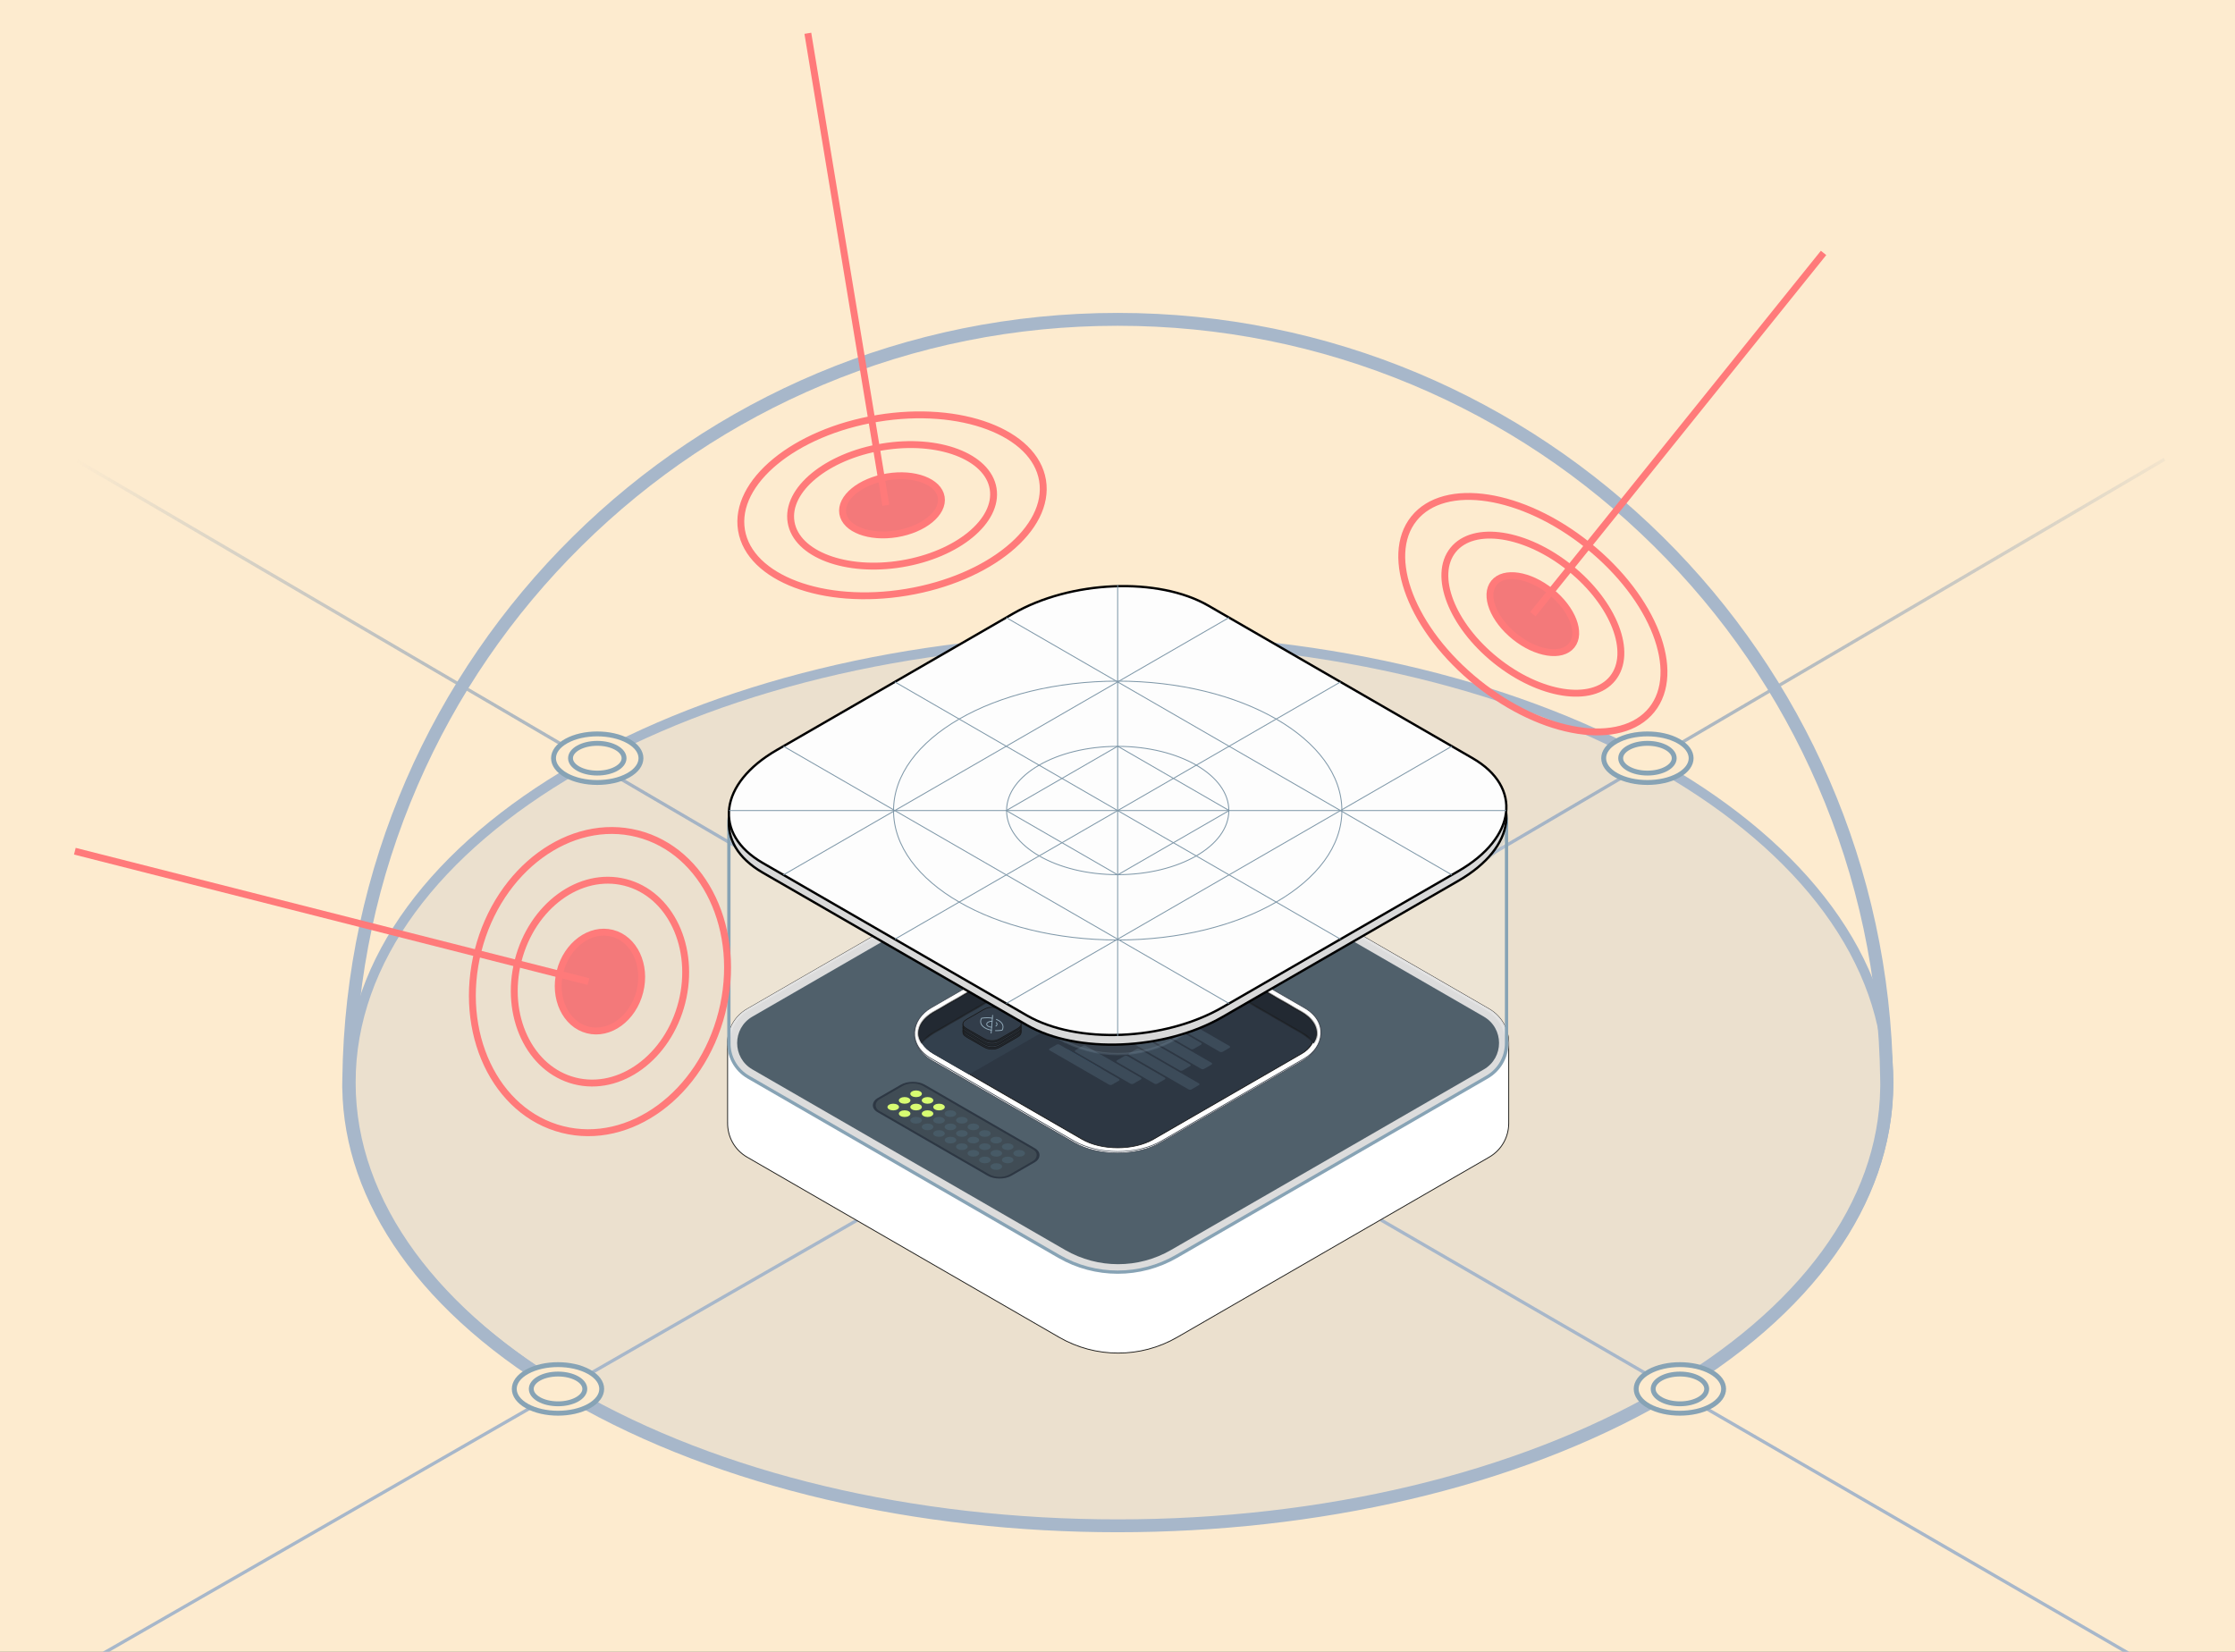
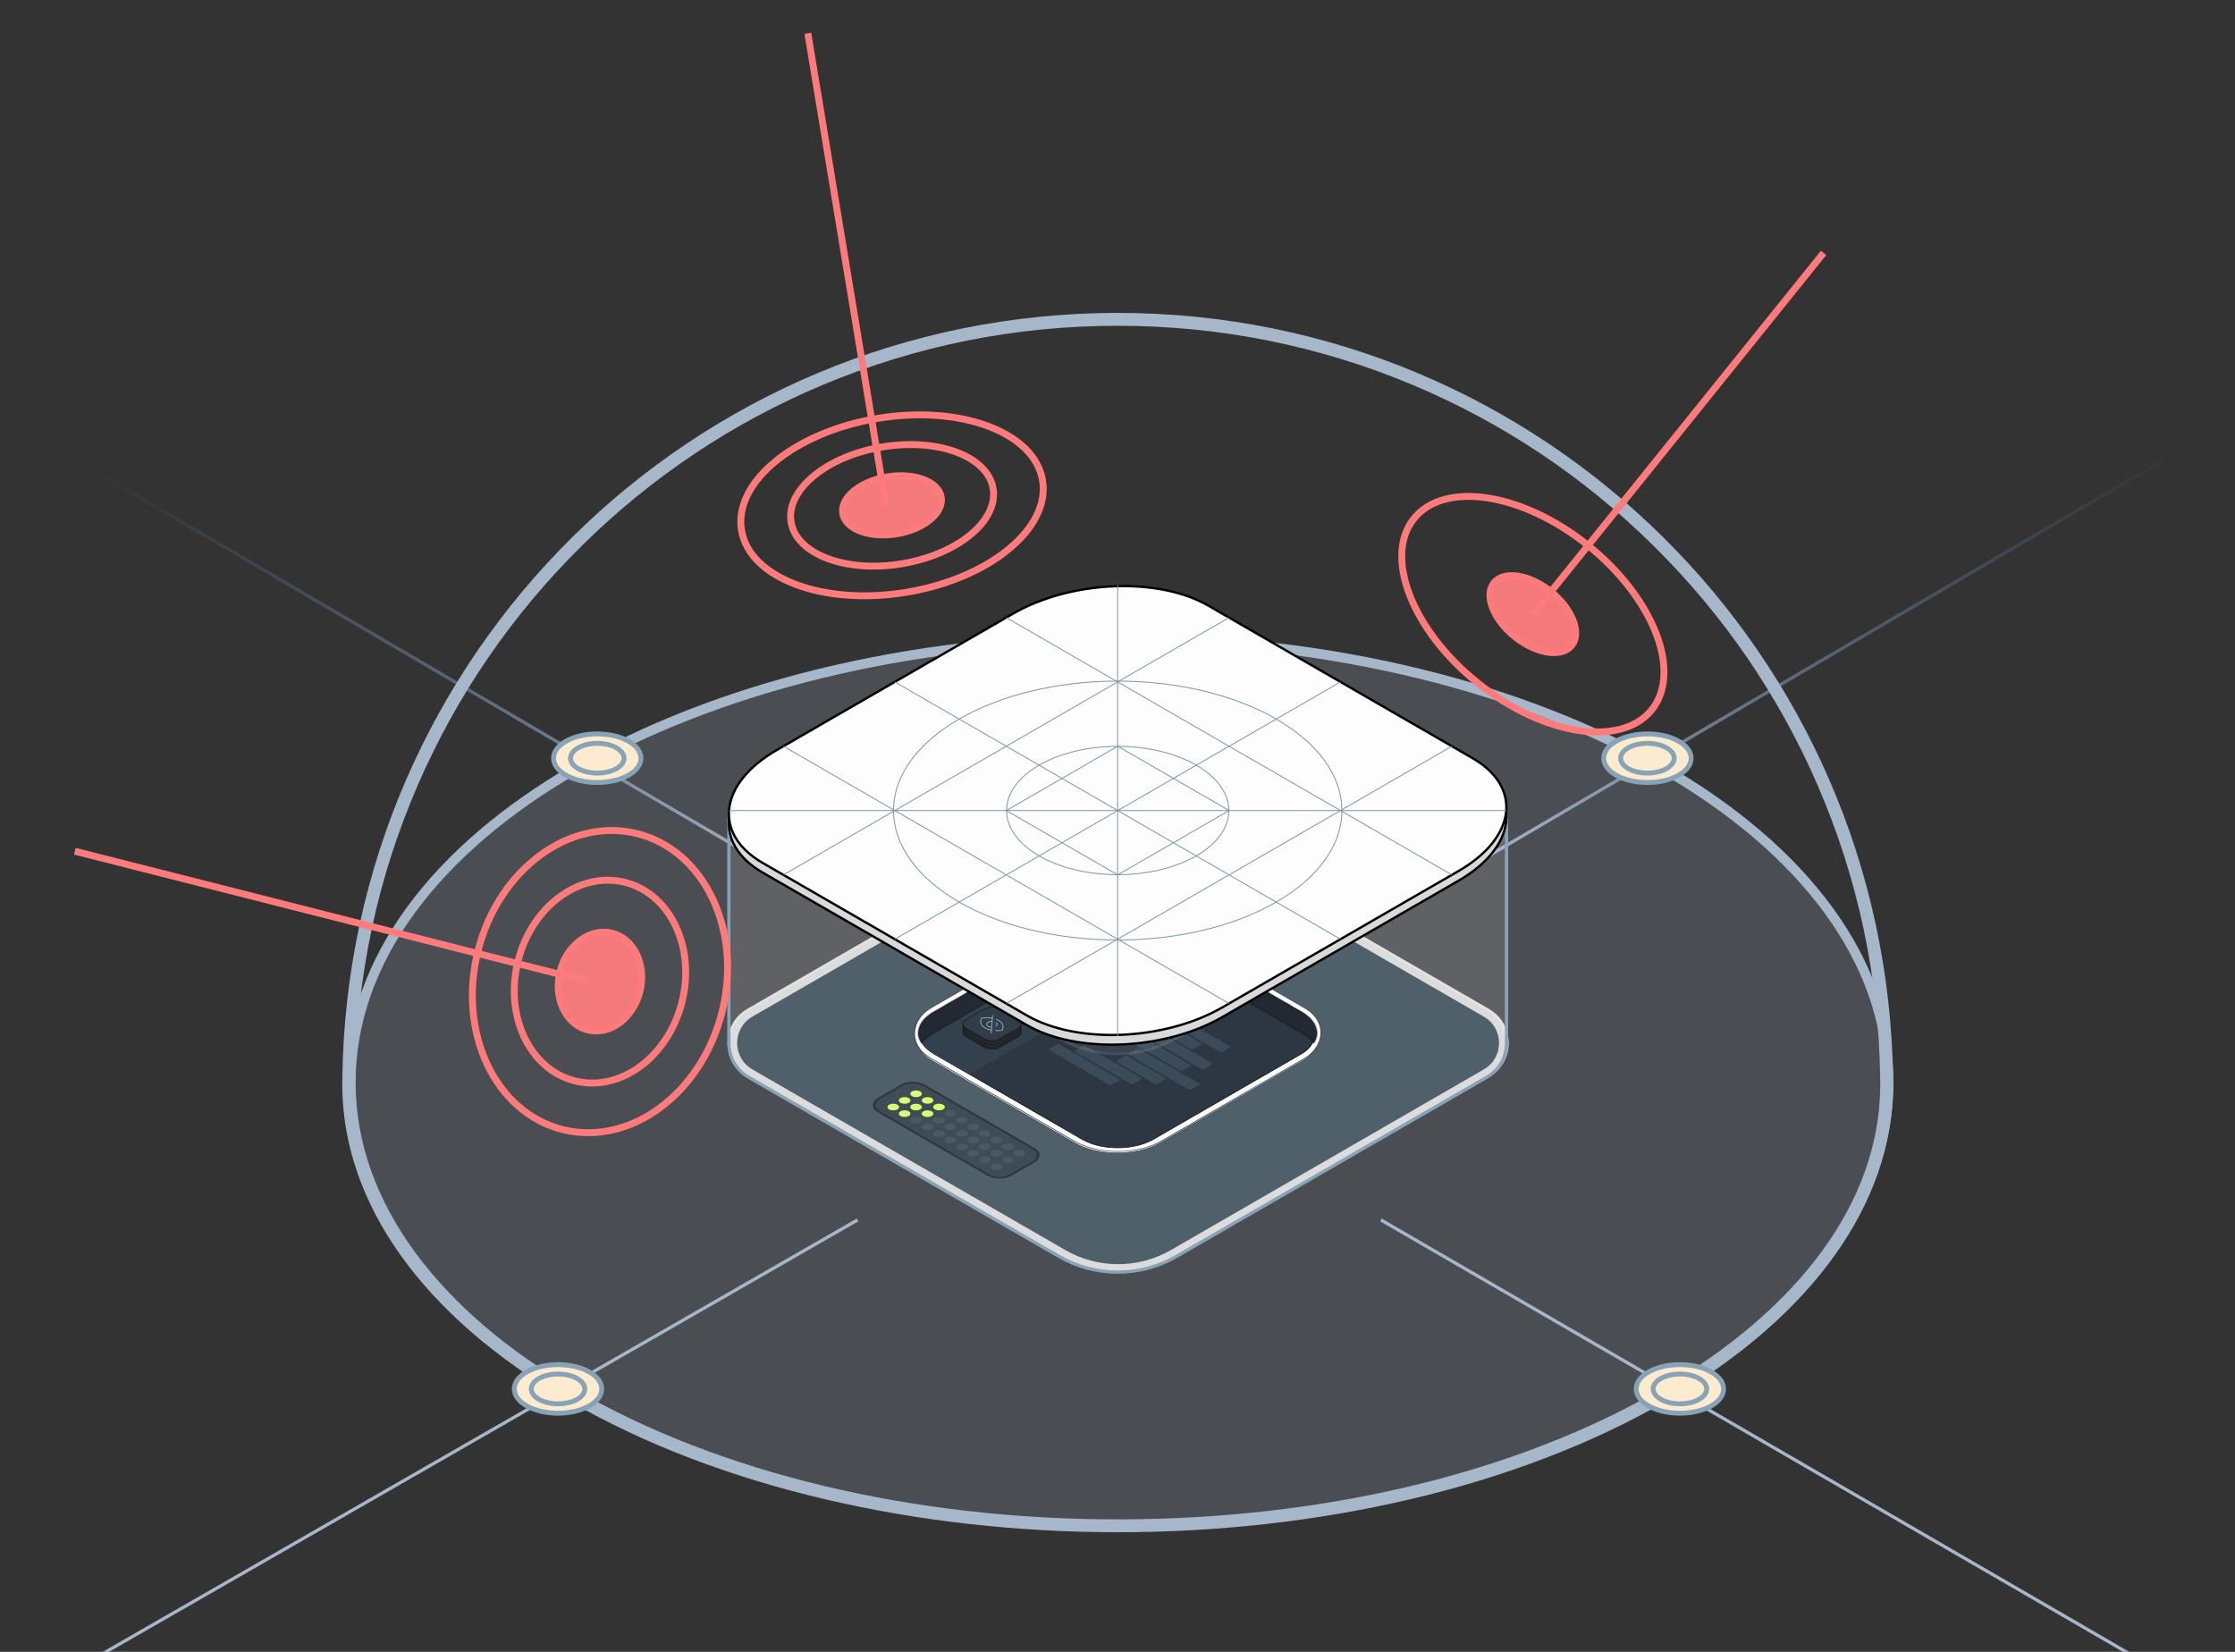
<svg xmlns="http://www.w3.org/2000/svg" width="230" height="170" viewBox="0 0 230 170" fill="none">
  <rect x="0" y="0" width="230" height="170" fill="#333333" stroke="none" />
  <g clip-path="url(#clip0_15996_100966)">
-     <rect width="230" height="170" fill="#FDEBCF" />
    <path opacity="0.2" d="M115.346 157.303C137.22 157.303 157.032 152.186 171.381 143.905C185.725 135.625 194.64 124.163 194.64 111.466C194.64 98.77 185.725 87.307 171.381 79.028C157.032 70.747 137.22 65.63 115.346 65.63C93.472 65.63 73.66 70.747 59.311 79.028C44.967 87.307 36.051 98.77 36.051 111.466C36.051 124.163 44.967 135.625 59.311 143.905C73.66 152.186 93.472 157.303 115.346 157.303Z" fill="#A7B7CA" stroke="#5F798A" stroke-width="0.335" />
    <path d="M115.221 157.07C158.922 157.07 194.348 136.623 194.348 111.4C194.348 86.177 158.922 65.731 115.221 65.731C71.52 65.731 36.094 86.177 36.094 111.4C36.094 136.623 71.52 157.07 115.221 157.07Z" stroke="#A7B7CA" stroke-width="1.004" />
    <path d="M132.078 100.463L222.748 47.266" stroke="url(#paint0_linear_15996_100966)" stroke-width="0.335" />
    <path d="M-38.391 198.321L88.246 125.551" stroke="#A7B7CA" stroke-width="0.335" />
    <path d="M85.403 92.766L7.781 47.332" stroke="url(#paint1_linear_15996_100966)" stroke-width="0.335" />
    <path d="M267.073 197.986L142.109 125.551" stroke="#A7B7CA" stroke-width="0.335" />
-     <path d="M155.26 107.343C155.26 105.98 154.585 104.617 153.236 103.838L121.138 85.306C117.381 83.138 112.753 83.138 108.997 85.306L76.899 103.838C75.596 104.589 74.923 105.885 74.878 107.199H74.875V115.52H74.876C74.852 116.906 75.526 118.303 76.899 119.096L108.997 137.628C112.753 139.796 117.381 139.796 121.138 137.628L153.236 119.096C154.561 118.331 155.235 117.002 155.259 115.663H155.26V107.343Z" fill="white" stroke="#1D1D1B" stroke-width="0.088" stroke-miterlimit="10" />
    <path d="M108.997 129.378L76.899 110.847C74.2 109.289 74.2 105.395 76.899 103.838L108.997 85.306C112.754 83.138 117.381 83.138 121.138 85.306L153.236 103.838C155.935 105.396 155.935 109.29 153.236 110.847L121.138 129.378C117.381 131.547 112.754 131.547 108.997 129.378Z" fill="#D8D8D8" />
    <path d="M109.62 128.646L77.428 110.06C75.337 108.852 75.337 105.833 77.428 104.626L109.619 86.04C112.987 84.096 117.135 84.096 120.503 86.04L152.696 104.626C154.787 105.834 154.787 108.853 152.696 110.06L120.504 128.646C117.136 130.59 112.988 130.59 109.62 128.646Z" fill="#3D4F5B" />
    <rect y="0.119" width="15.705" height="5.4" rx="1.31" transform="matrix(0.866 0.5 -0.866 0.5 94.041 110.978)" fill="#2B3942" stroke="#16212F" stroke-width="0.238" />
    <circle cx="0.486" cy="0.486" r="0.486" transform="matrix(0.866 0.5 -0.866 0.5 94.273 112.082)" fill="#D4FC63" />
    <circle cx="0.486" cy="0.486" r="0.486" transform="matrix(0.866 0.5 -0.866 0.5 95.453 112.762)" fill="#D4FC63" />
    <circle cx="0.486" cy="0.486" r="0.486" transform="matrix(0.866 0.5 -0.866 0.5 96.633 113.445)" fill="#D4FC63" />
    <circle cx="0.486" cy="0.486" r="0.486" transform="matrix(0.866 0.5 -0.866 0.5 97.805 114.125)" fill="#334855" />
    <circle cx="0.486" cy="0.486" r="0.486" transform="matrix(0.866 0.5 -0.866 0.5 98.984 114.805)" fill="#334855" />
    <circle cx="0.486" cy="0.486" r="0.486" transform="matrix(0.866 0.5 -0.866 0.5 100.164 115.488)" fill="#334855" />
    <circle cx="0.486" cy="0.486" r="0.486" transform="matrix(0.866 0.5 -0.866 0.5 101.352 116.168)" fill="#334855" />
    <circle cx="0.486" cy="0.486" r="0.486" transform="matrix(0.866 0.5 -0.866 0.5 102.523 116.848)" fill="#334855" />
    <circle cx="0.486" cy="0.486" r="0.486" transform="matrix(0.866 0.5 -0.866 0.5 103.703 117.527)" fill="#334855" />
    <circle cx="0.486" cy="0.486" r="0.486" transform="matrix(0.866 0.5 -0.866 0.5 104.883 118.207)" fill="#334855" />
    <circle cx="0.486" cy="0.486" r="0.486" transform="matrix(0.866 0.5 -0.866 0.5 93.094 112.762)" fill="#D4FC63" />
    <circle cx="0.486" cy="0.486" r="0.486" transform="matrix(0.866 0.5 -0.866 0.5 94.273 113.445)" fill="#D4FC63" />
    <circle cx="0.486" cy="0.486" r="0.486" transform="matrix(0.866 0.5 -0.866 0.5 95.453 114.125)" fill="#D4FC63" />
    <circle cx="0.486" cy="0.486" r="0.486" transform="matrix(0.866 0.5 -0.866 0.5 96.633 114.805)" fill="#334855" />
    <circle cx="0.486" cy="0.486" r="0.486" transform="matrix(0.866 0.5 -0.866 0.5 97.805 115.488)" fill="#334855" />
    <circle cx="0.486" cy="0.486" r="0.486" transform="matrix(0.866 0.5 -0.866 0.5 98.984 116.168)" fill="#334855" />
    <circle cx="0.486" cy="0.486" r="0.486" transform="matrix(0.866 0.5 -0.866 0.5 100.164 116.848)" fill="#334855" />
    <circle cx="0.486" cy="0.486" r="0.486" transform="matrix(0.866 0.5 -0.866 0.5 101.352 117.527)" fill="#334855" />
    <circle cx="0.486" cy="0.486" r="0.486" transform="matrix(0.866 0.5 -0.866 0.5 102.531 118.207)" fill="#334855" />
    <circle cx="0.486" cy="0.486" r="0.486" transform="matrix(0.866 0.5 -0.866 0.5 103.703 118.891)" fill="#334855" />
    <circle cx="0.486" cy="0.486" r="0.486" transform="matrix(0.866 0.5 -0.866 0.5 91.922 113.445)" fill="#D4FC63" />
    <circle cx="0.486" cy="0.486" r="0.486" transform="matrix(0.866 0.5 -0.866 0.5 93.094 114.125)" fill="#D4FC63" />
    <circle cx="0.486" cy="0.486" r="0.486" transform="matrix(0.866 0.5 -0.866 0.5 94.273 114.805)" fill="#334855" />
    <circle cx="0.486" cy="0.486" r="0.486" transform="matrix(0.866 0.5 -0.866 0.5 95.453 115.488)" fill="#334855" />
    <circle cx="0.486" cy="0.486" r="0.486" transform="matrix(0.866 0.5 -0.866 0.5 96.633 116.168)" fill="#334855" />
    <circle cx="0.486" cy="0.486" r="0.486" transform="matrix(0.866 0.5 -0.866 0.5 97.812 116.848)" fill="#334855" />
    <circle cx="0.486" cy="0.486" r="0.486" transform="matrix(0.866 0.5 -0.866 0.5 98.984 117.527)" fill="#334855" />
    <circle cx="0.486" cy="0.486" r="0.486" transform="matrix(0.866 0.5 -0.866 0.5 100.164 118.207)" fill="#334855" />
    <circle cx="0.486" cy="0.486" r="0.486" transform="matrix(0.866 0.5 -0.866 0.5 101.352 118.891)" fill="#334855" />
    <circle cx="0.486" cy="0.486" r="0.486" transform="matrix(0.866 0.5 -0.866 0.5 102.531 119.57)" fill="#334855" />
    <rect y="0.046" width="27.279" height="27.279" rx="5.161" transform="matrix(0.866 0.5 -0.866 0.5 115.032 92.867)" fill="white" stroke="#313A45" stroke-width="0.092" />
    <rect y="0.046" width="27.393" height="27.393" rx="5.183" transform="matrix(0.866 0.5 -0.866 0.5 115.064 92.605)" fill="white" stroke="#313A45" stroke-width="0.093" />
    <rect y="0.049" width="26.087" height="26.087" rx="4.228" transform="matrix(0.866 0.5 -0.866 0.5 115.066 93.255)" fill="#16212F" stroke="black" stroke-width="0.097" />
    <path d="M111.32 95.369C113.365 94.188 116.682 94.188 118.727 95.369L122.4 97.489L99.723 110.58L96.05 108.46C94.005 107.279 94.005 105.365 96.05 104.184L111.32 95.369Z" fill="#1D2B3A" />
    <mask id="path-45-inside-1_15996_100966" fill="white">
      <path fill-rule="evenodd" clip-rule="evenodd" d="M118.719 95.37C116.673 94.189 113.357 94.189 111.311 95.37L96.042 104.185C94.541 105.051 94.141 106.313 94.843 107.39C95.098 106.999 95.497 106.632 96.042 106.318L111.311 97.503C113.357 96.322 116.673 96.322 118.719 97.503L133.988 106.318C134.533 106.632 134.933 106.999 135.187 107.39C135.889 106.313 135.489 105.051 133.988 104.185L118.719 95.37Z" />
    </mask>
    <path fill-rule="evenodd" clip-rule="evenodd" d="M118.719 95.37C116.673 94.189 113.357 94.189 111.311 95.37L96.042 104.185C94.541 105.051 94.141 106.313 94.843 107.39C95.098 106.999 95.497 106.632 96.042 106.318L111.311 97.503C113.357 96.322 116.673 96.322 118.719 97.503L133.988 106.318C134.533 106.632 134.933 106.999 135.187 107.39C135.889 106.313 135.489 105.051 133.988 104.185L118.719 95.37Z" fill="#0A121C" />
    <path d="M111.311 95.37L111.263 95.286L111.311 95.37ZM118.719 95.37L118.767 95.286L118.719 95.37ZM96.042 104.185L96.091 104.269L96.042 104.185ZM94.843 107.39L94.761 107.443L94.843 107.568L94.924 107.443L94.843 107.39ZM96.042 106.318L95.993 106.234L96.042 106.318ZM111.311 97.503L111.263 97.419L111.311 97.503ZM118.719 97.503L118.767 97.419L118.719 97.503ZM133.988 106.318L133.94 106.402L133.988 106.318ZM135.187 107.39L135.106 107.443L135.187 107.568L135.269 107.443L135.187 107.39ZM133.988 104.185L133.94 104.269L133.988 104.185ZM111.36 95.454C112.364 94.874 113.687 94.582 115.015 94.582C116.343 94.582 117.666 94.874 118.67 95.454L118.767 95.286C117.726 94.685 116.368 94.387 115.015 94.387C113.662 94.387 112.304 94.685 111.263 95.286L111.36 95.454ZM96.091 104.269L111.36 95.454L111.263 95.286L95.993 104.101L96.091 104.269ZM94.924 107.337C94.589 106.822 94.519 106.269 94.708 105.741C94.898 105.211 95.354 104.695 96.091 104.269L95.993 104.101C95.23 104.542 94.735 105.09 94.525 105.676C94.314 106.265 94.395 106.881 94.761 107.443L94.924 107.337ZM94.924 107.443C95.169 107.067 95.556 106.711 96.091 106.402L95.993 106.234C95.439 106.554 95.026 106.93 94.761 107.337L94.924 107.443ZM96.091 106.402L111.36 97.587L111.263 97.419L95.993 106.234L96.091 106.402ZM111.36 97.587C112.364 97.007 113.687 96.714 115.015 96.714C116.343 96.714 117.666 97.007 118.67 97.587L118.767 97.419C117.726 96.818 116.368 96.52 115.015 96.52C113.662 96.52 112.304 96.818 111.263 97.419L111.36 97.587ZM118.67 97.587L133.94 106.402L134.037 106.234L118.767 97.419L118.67 97.587ZM133.94 106.402C134.474 106.711 134.861 107.067 135.106 107.443L135.269 107.337C135.004 106.93 134.592 106.554 134.037 106.234L133.94 106.402ZM133.94 104.269C134.677 104.695 135.132 105.211 135.322 105.741C135.511 106.269 135.441 106.822 135.106 107.337L135.269 107.443C135.635 106.881 135.716 106.265 135.505 105.676C135.295 105.09 134.801 104.542 134.037 104.101L133.94 104.269ZM118.67 95.454L133.94 104.269L134.037 104.101L118.767 95.286L118.67 95.454Z" fill="black" mask="url(#path-45-inside-1_15996_100966)" />
    <path d="M116.632 99.276C116.599 99.216 116.55 99.163 116.488 99.112C116.427 99.061 116.355 99.015 116.282 98.97C116.248 98.95 116.214 98.93 116.179 98.91C116.139 98.886 116.097 98.862 116.056 98.839L115.144 98.315L114.766 98.098C114.725 98.075 114.684 98.051 114.643 98.028C114.608 98.008 114.573 97.988 114.538 97.969C114.518 97.958 114.499 97.948 114.479 97.937C114.419 97.906 114.357 97.876 114.291 97.85C114.224 97.823 114.155 97.801 114.081 97.783C114.056 97.777 114.031 97.772 114.005 97.767C113.928 97.753 113.849 97.743 113.769 97.74C113.742 97.739 113.715 97.738 113.689 97.738C113.581 97.738 113.474 97.748 113.372 97.767C113.268 97.786 113.176 97.814 113.086 97.85C112.998 97.885 112.918 97.926 112.84 97.968C112.804 97.988 112.77 98.007 112.735 98.027C112.693 98.051 112.652 98.074 112.611 98.098L112.049 98.421L111.321 98.839C111.28 98.862 111.239 98.886 111.198 98.91C111.164 98.93 111.13 98.95 111.096 98.97C111.022 99.015 110.951 99.061 110.889 99.112C110.827 99.163 110.779 99.216 110.745 99.276C110.712 99.335 110.695 99.396 110.695 99.458V99.548C110.695 99.609 110.712 99.671 110.745 99.73C110.779 99.789 110.827 99.843 110.889 99.894C110.951 99.944 111.022 99.991 111.096 100.035C111.13 100.056 111.164 100.076 111.198 100.096C111.239 100.12 111.28 100.143 111.321 100.167L112.611 100.908C112.652 100.931 112.693 100.955 112.735 100.978C112.77 100.998 112.805 101.018 112.84 101.037C112.918 101.079 112.998 101.12 113.087 101.156C113.176 101.192 113.269 101.219 113.373 101.239C113.475 101.258 113.582 101.268 113.689 101.268C113.796 101.268 113.903 101.258 114.005 101.239C114.109 101.219 114.202 101.192 114.291 101.156C114.379 101.121 114.46 101.08 114.538 101.038C114.573 101.018 114.608 100.999 114.643 100.979C114.684 100.955 114.726 100.932 114.767 100.908L116.056 100.167C116.098 100.144 116.139 100.12 116.179 100.096C116.214 100.076 116.248 100.056 116.282 100.036C116.355 99.991 116.427 99.945 116.488 99.894C116.551 99.843 116.599 99.79 116.632 99.73C116.665 99.671 116.683 99.61 116.683 99.548V99.458C116.683 99.396 116.666 99.335 116.632 99.276Z" fill="#0A121C" stroke="black" stroke-width="0.075" stroke-linejoin="bevel" />
    <path d="M116.179 99.912C116.214 99.892 116.248 99.872 116.282 99.852C116.355 99.807 116.427 99.761 116.488 99.71C116.551 99.659 116.599 99.606 116.632 99.546C116.665 99.487 116.683 99.426 116.683 99.364C116.683 99.303 116.666 99.241 116.632 99.182C116.599 99.123 116.55 99.07 116.488 99.018C116.427 98.967 116.355 98.921 116.282 98.877C116.248 98.856 116.214 98.836 116.179 98.816C116.139 98.792 116.097 98.769 116.056 98.745L115.144 98.221L114.766 98.004C114.725 97.981 114.684 97.957 114.643 97.934C114.608 97.914 114.573 97.894 114.538 97.875C114.518 97.864 114.499 97.854 114.479 97.844C114.419 97.812 114.357 97.783 114.291 97.756C114.224 97.729 114.155 97.707 114.081 97.689C114.056 97.683 114.031 97.678 114.005 97.673C113.928 97.659 113.849 97.65 113.769 97.646C113.742 97.645 113.715 97.644 113.689 97.644C113.581 97.644 113.474 97.654 113.372 97.673C113.268 97.693 113.176 97.72 113.086 97.756C112.998 97.791 112.918 97.832 112.84 97.874C112.804 97.894 112.77 97.914 112.735 97.933C112.693 97.957 112.652 97.981 112.611 98.004L112.049 98.327L111.321 98.745C111.28 98.769 111.239 98.793 111.198 98.816C111.164 98.836 111.13 98.856 111.096 98.877C111.022 98.921 110.951 98.967 110.889 99.018C110.827 99.07 110.779 99.123 110.745 99.182C110.712 99.241 110.695 99.302 110.695 99.364C110.695 99.425 110.712 99.487 110.745 99.546C110.779 99.605 110.827 99.658 110.889 99.71C110.951 99.76 111.022 99.807 111.096 99.851C111.13 99.872 111.164 99.892 111.198 99.912C111.239 99.936 111.28 99.959 111.321 99.983L112.611 100.724C112.652 100.747 112.693 100.771 112.735 100.794C112.77 100.814 112.805 100.834 112.84 100.853C112.918 100.895 112.998 100.936 113.087 100.972C113.176 101.008 113.269 101.035 113.373 101.055C113.475 101.074 113.582 101.083 113.689 101.083C113.796 101.083 113.903 101.074 114.005 101.055C114.109 101.035 114.202 101.008 114.291 100.972C114.379 100.937 114.46 100.896 114.538 100.854C114.573 100.834 114.608 100.815 114.643 100.795C114.684 100.771 114.726 100.748 114.767 100.724L116.056 99.983C116.098 99.96 116.139 99.936 116.179 99.912Z" fill="#1C2836" stroke="black" stroke-width="0.075" stroke-miterlimit="10" />
    <path d="M115.032 99.16L113.919 98.517C113.782 98.439 113.562 98.439 113.425 98.517L112.314 99.159C112.178 99.238 112.178 99.365 112.314 99.444L113.428 100.087C113.564 100.165 113.785 100.165 113.921 100.087L115.032 99.445C115.169 99.366 115.168 99.239 115.032 99.16Z" stroke="#7C99AC" stroke-width="0.087" stroke-miterlimit="10" stroke-linecap="round" />
    <path d="M113.969 99.419C114.107 99.499 114.332 99.499 114.47 99.419C114.609 99.339 114.608 99.209 114.47 99.129C114.331 99.049 114.107 99.049 113.968 99.129C113.83 99.209 113.83 99.339 113.969 99.419Z" stroke="#7C99AC" stroke-width="0.087" stroke-miterlimit="10" stroke-linecap="round" />
    <path d="M112.416 99.099L113.294 99.158L113.271 99.997" stroke="#7C99AC" stroke-width="0.087" stroke-miterlimit="10" stroke-linecap="round" />
    <path d="M116.632 98.928C116.599 98.869 116.55 98.816 116.488 98.764C116.427 98.713 116.355 98.667 116.282 98.623C116.248 98.602 116.214 98.582 116.179 98.562C116.139 98.538 116.097 98.515 116.056 98.491L115.144 97.968L114.766 97.751C114.725 97.727 114.684 97.703 114.643 97.68C114.608 97.66 114.573 97.64 114.538 97.621C114.518 97.611 114.499 97.6 114.479 97.59C114.419 97.559 114.357 97.529 114.291 97.502C114.224 97.475 114.155 97.453 114.081 97.435C114.056 97.43 114.031 97.424 114.005 97.419C113.928 97.405 113.849 97.396 113.769 97.392C113.742 97.391 113.715 97.391 113.689 97.391C113.581 97.391 113.474 97.4 113.372 97.419C113.268 97.439 113.176 97.466 113.086 97.502C112.998 97.537 112.918 97.578 112.84 97.621C112.804 97.64 112.77 97.66 112.735 97.68C112.693 97.703 112.652 97.727 112.611 97.751L112.049 98.073L111.321 98.491C111.28 98.515 111.239 98.539 111.198 98.562C111.164 98.582 111.13 98.603 111.096 98.623C111.022 98.667 110.951 98.713 110.889 98.764C110.827 98.816 110.779 98.869 110.745 98.928C110.712 98.987 110.695 99.048 110.695 99.11V99.2C110.695 99.262 110.712 99.323 110.745 99.382C110.779 99.442 110.827 99.495 110.889 99.546C110.951 99.597 111.022 99.643 111.096 99.688C111.13 99.708 111.164 99.728 111.198 99.748C111.239 99.772 111.28 99.796 111.321 99.819L112.611 100.56C112.652 100.583 112.693 100.607 112.735 100.631C112.77 100.65 112.805 100.67 112.84 100.69C112.918 100.732 112.998 100.773 113.087 100.808C113.176 100.844 113.269 100.872 113.373 100.891C113.475 100.91 113.582 100.92 113.689 100.92C113.796 100.92 113.903 100.91 114.005 100.891C114.109 100.872 114.202 100.844 114.291 100.808C114.379 100.773 114.46 100.732 114.538 100.69C114.573 100.67 114.608 100.651 114.643 100.631C114.684 100.608 114.726 100.584 114.767 100.56L116.056 99.82C116.098 99.796 116.139 99.772 116.179 99.749C116.214 99.728 116.248 99.709 116.282 99.688C116.355 99.644 116.427 99.597 116.488 99.547C116.551 99.495 116.599 99.442 116.632 99.382C116.665 99.324 116.683 99.263 116.683 99.201V99.11C116.683 99.049 116.666 98.987 116.632 98.928Z" fill="#0A121C" stroke="black" stroke-width="0.075" stroke-linejoin="bevel" />
    <path d="M116.179 99.569C116.214 99.548 116.248 99.529 116.282 99.508C116.355 99.464 116.427 99.417 116.488 99.367C116.551 99.315 116.599 99.262 116.632 99.202C116.665 99.144 116.683 99.082 116.683 99.02C116.683 98.959 116.666 98.897 116.632 98.839C116.599 98.779 116.55 98.726 116.488 98.674C116.427 98.624 116.355 98.577 116.282 98.533C116.248 98.512 116.214 98.492 116.179 98.472C116.139 98.448 116.097 98.425 116.056 98.401L115.144 97.878L114.766 97.661C114.725 97.637 114.684 97.613 114.643 97.59C114.608 97.57 114.573 97.551 114.538 97.531C114.518 97.521 114.499 97.51 114.479 97.5C114.419 97.469 114.357 97.439 114.291 97.412C114.224 97.385 114.155 97.364 114.081 97.346C114.056 97.34 114.031 97.334 114.005 97.329C113.928 97.315 113.849 97.306 113.769 97.303C113.742 97.302 113.715 97.301 113.689 97.301C113.581 97.301 113.474 97.311 113.372 97.329C113.268 97.349 113.176 97.377 113.086 97.412C112.998 97.448 112.918 97.489 112.84 97.531C112.804 97.55 112.77 97.57 112.735 97.59C112.693 97.613 112.652 97.637 112.611 97.661L112.049 97.983L111.321 98.401C111.28 98.425 111.239 98.449 111.198 98.472C111.164 98.493 111.13 98.513 111.096 98.533C111.022 98.577 110.951 98.624 110.889 98.674C110.827 98.726 110.779 98.779 110.745 98.839C110.712 98.897 110.695 98.959 110.695 99.02C110.695 99.082 110.712 99.143 110.745 99.202C110.779 99.262 110.827 99.315 110.889 99.366C110.951 99.417 111.022 99.463 111.096 99.508C111.13 99.528 111.164 99.548 111.198 99.568C111.239 99.592 111.28 99.616 111.321 99.639L112.611 100.38C112.652 100.403 112.693 100.427 112.735 100.45C112.77 100.47 112.805 100.49 112.84 100.509C112.918 100.552 112.998 100.593 113.087 100.628C113.176 100.664 113.269 100.692 113.373 100.711C113.475 100.73 113.582 100.74 113.689 100.74C113.796 100.74 113.903 100.73 114.005 100.711C114.109 100.692 114.202 100.664 114.291 100.628C114.379 100.593 114.46 100.552 114.538 100.51C114.573 100.49 114.608 100.471 114.643 100.451C114.684 100.428 114.726 100.404 114.767 100.38L116.056 99.639C116.098 99.616 116.139 99.592 116.179 99.569Z" fill="#1C2836" stroke="black" stroke-width="0.075" stroke-miterlimit="10" />
    <path d="M115.032 98.817L113.919 98.174C113.782 98.095 113.562 98.095 113.425 98.174L112.314 98.815C112.178 98.894 112.178 99.021 112.314 99.1L113.428 99.743C113.564 99.822 113.785 99.822 113.921 99.743L115.032 99.101C115.169 99.023 115.168 98.895 115.032 98.817Z" stroke="#7C99AC" stroke-width="0.087" stroke-miterlimit="10" stroke-linecap="round" />
    <path d="M113.969 99.075C114.107 99.155 114.332 99.155 114.47 99.075C114.609 98.995 114.608 98.865 114.47 98.785C114.331 98.706 114.107 98.705 113.968 98.785C113.83 98.865 113.83 98.995 113.969 99.075Z" stroke="#7C99AC" stroke-width="0.087" stroke-miterlimit="10" stroke-linecap="round" />
    <path d="M112.416 98.755L113.294 98.814L113.271 99.653" stroke="#7C99AC" stroke-width="0.087" stroke-miterlimit="10" stroke-linecap="round" />
    <path d="M116.632 98.577C116.599 98.517 116.55 98.464 116.488 98.413C116.427 98.362 116.355 98.316 116.282 98.271C116.248 98.251 116.214 98.23 116.179 98.211C116.139 98.187 116.097 98.163 116.056 98.14L115.144 97.616L114.766 97.399C114.725 97.376 114.684 97.352 114.643 97.328C114.608 97.309 114.573 97.289 114.538 97.269C114.518 97.259 114.499 97.249 114.479 97.238C114.419 97.207 114.357 97.177 114.291 97.151C114.224 97.124 114.155 97.102 114.081 97.084C114.056 97.078 114.031 97.073 114.005 97.068C113.928 97.054 113.849 97.044 113.769 97.041C113.742 97.04 113.715 97.039 113.689 97.039C113.581 97.039 113.474 97.049 113.372 97.068C113.268 97.087 113.176 97.115 113.086 97.151C112.998 97.186 112.918 97.227 112.84 97.269C112.804 97.288 112.77 97.308 112.735 97.328C112.693 97.352 112.652 97.375 112.611 97.399L112.049 97.722L111.321 98.14C111.28 98.163 111.239 98.187 111.198 98.211C111.164 98.231 111.13 98.251 111.096 98.271C111.022 98.316 110.951 98.362 110.889 98.413C110.827 98.464 110.779 98.517 110.745 98.577C110.712 98.635 110.695 98.697 110.695 98.758V98.849C110.695 98.91 110.712 98.972 110.745 99.031C110.779 99.09 110.827 99.143 110.889 99.195C110.951 99.245 111.022 99.292 111.096 99.336C111.13 99.357 111.164 99.377 111.198 99.397C111.239 99.421 111.28 99.444 111.321 99.468L112.611 100.208C112.652 100.232 112.693 100.256 112.735 100.279C112.77 100.299 112.805 100.319 112.84 100.338C112.918 100.38 112.998 100.421 113.087 100.457C113.176 100.493 113.269 100.52 113.373 100.54C113.475 100.559 113.582 100.568 113.689 100.568C113.796 100.568 113.903 100.559 114.005 100.54C114.109 100.52 114.202 100.493 114.291 100.457C114.379 100.422 114.46 100.381 114.538 100.338C114.573 100.319 114.608 100.3 114.643 100.28C114.684 100.256 114.726 100.233 114.767 100.209L116.056 99.468C116.098 99.445 116.139 99.421 116.179 99.397C116.214 99.377 116.248 99.357 116.282 99.337C116.355 99.292 116.427 99.246 116.488 99.195C116.551 99.144 116.599 99.091 116.632 99.031C116.665 98.972 116.683 98.911 116.683 98.849V98.759C116.683 98.697 116.666 98.635 116.632 98.577Z" fill="#0A121C" stroke="black" stroke-width="0.075" stroke-linejoin="bevel" />
    <path d="M116.179 99.209C116.214 99.189 116.248 99.169 116.282 99.149C116.355 99.104 116.427 99.058 116.488 99.007C116.551 98.956 116.599 98.903 116.632 98.843C116.665 98.784 116.683 98.723 116.683 98.661C116.683 98.6 116.666 98.538 116.632 98.479C116.599 98.419 116.55 98.367 116.488 98.315C116.427 98.264 116.355 98.218 116.282 98.174C116.248 98.153 116.214 98.133 116.179 98.113C116.139 98.089 116.097 98.066 116.056 98.042L115.144 97.518L114.766 97.301C114.725 97.278 114.684 97.254 114.643 97.231C114.608 97.211 114.573 97.191 114.538 97.172C114.518 97.161 114.499 97.151 114.479 97.14C114.419 97.109 114.357 97.079 114.291 97.053C114.224 97.026 114.155 97.004 114.081 96.986C114.056 96.98 114.031 96.975 114.005 96.97C113.928 96.956 113.849 96.947 113.769 96.943C113.742 96.942 113.715 96.941 113.689 96.941C113.581 96.941 113.474 96.951 113.372 96.97C113.268 96.99 113.176 97.017 113.086 97.053C112.998 97.088 112.918 97.129 112.84 97.171C112.804 97.191 112.77 97.211 112.735 97.23C112.693 97.254 112.652 97.277 112.611 97.301L112.049 97.624L111.321 98.042C111.28 98.066 111.239 98.09 111.198 98.113C111.164 98.133 111.13 98.153 111.096 98.174C111.022 98.218 110.951 98.264 110.889 98.315C110.827 98.367 110.779 98.419 110.745 98.479C110.712 98.538 110.695 98.599 110.695 98.661C110.695 98.722 110.712 98.784 110.745 98.843C110.779 98.902 110.827 98.955 110.889 99.007C110.951 99.057 111.022 99.104 111.096 99.148C111.13 99.169 111.164 99.189 111.198 99.209C111.239 99.233 111.28 99.256 111.321 99.28L112.611 100.02C112.652 100.044 112.693 100.068 112.735 100.091C112.77 100.111 112.805 100.131 112.84 100.15C112.918 100.192 112.998 100.233 113.087 100.269C113.176 100.305 113.269 100.332 113.373 100.352C113.475 100.371 113.582 100.38 113.689 100.38C113.796 100.38 113.903 100.371 114.005 100.352C114.109 100.332 114.202 100.305 114.291 100.269C114.379 100.234 114.46 100.193 114.538 100.15C114.573 100.131 114.608 100.112 114.643 100.092C114.684 100.068 114.726 100.045 114.767 100.021L116.056 99.28C116.098 99.257 116.139 99.233 116.179 99.209Z" fill="#1C2836" stroke="black" stroke-width="0.075" stroke-miterlimit="10" />
    <path d="M110.851 102.678C110.817 102.619 110.769 102.566 110.707 102.514C110.646 102.463 110.574 102.417 110.501 102.373C110.467 102.352 110.433 102.332 110.398 102.312C110.357 102.288 110.316 102.265 110.275 102.241L109.363 101.717L108.985 101.501C108.944 101.477 108.903 101.453 108.862 101.43C108.827 101.41 108.792 101.39 108.756 101.371C108.737 101.361 108.717 101.35 108.697 101.34C108.638 101.309 108.576 101.279 108.51 101.252C108.443 101.225 108.374 101.203 108.3 101.185C108.275 101.179 108.25 101.174 108.224 101.169C108.147 101.155 108.068 101.146 107.988 101.142C107.961 101.141 107.934 101.141 107.907 101.141C107.8 101.141 107.693 101.15 107.591 101.169C107.487 101.189 107.394 101.216 107.305 101.252C107.217 101.287 107.137 101.328 107.059 101.371C107.023 101.39 106.988 101.41 106.953 101.43C106.912 101.453 106.871 101.477 106.83 101.501L106.268 101.823L105.54 102.241C105.499 102.265 105.458 102.289 105.417 102.312C105.382 102.332 105.348 102.353 105.315 102.373C105.241 102.417 105.169 102.463 105.108 102.514C105.046 102.566 104.998 102.619 104.964 102.678C104.931 102.737 104.914 102.798 104.914 102.86V102.95C104.914 103.012 104.931 103.073 104.964 103.132C104.998 103.192 105.046 103.245 105.108 103.296C105.169 103.347 105.241 103.393 105.315 103.438C105.348 103.458 105.382 103.479 105.417 103.498C105.458 103.522 105.499 103.546 105.54 103.569L106.83 104.31C106.871 104.333 106.912 104.357 106.954 104.381C106.989 104.4 107.024 104.42 107.059 104.44C107.137 104.482 107.217 104.523 107.305 104.558C107.395 104.594 107.487 104.622 107.591 104.641C107.693 104.66 107.8 104.67 107.908 104.67C108.015 104.67 108.122 104.66 108.224 104.641C108.328 104.622 108.421 104.594 108.51 104.558C108.598 104.523 108.679 104.482 108.756 104.44C108.792 104.42 108.827 104.401 108.862 104.381C108.903 104.358 108.944 104.334 108.986 104.31L110.275 103.57C110.316 103.546 110.357 103.522 110.398 103.499C110.433 103.479 110.467 103.459 110.501 103.438C110.574 103.394 110.646 103.347 110.707 103.297C110.769 103.245 110.817 103.192 110.851 103.132C110.884 103.074 110.901 103.013 110.901 102.951V102.86C110.901 102.799 110.885 102.737 110.851 102.678Z" fill="#0A121C" stroke="black" stroke-width="0.075" stroke-linejoin="bevel" />
    <path d="M110.398 103.311C110.433 103.291 110.467 103.271 110.501 103.25C110.574 103.206 110.646 103.16 110.707 103.109C110.769 103.057 110.817 103.004 110.851 102.944C110.884 102.886 110.901 102.825 110.901 102.763C110.901 102.701 110.885 102.639 110.851 102.581C110.817 102.521 110.769 102.468 110.707 102.417C110.646 102.366 110.574 102.319 110.501 102.275C110.467 102.255 110.433 102.234 110.398 102.215C110.357 102.191 110.316 102.167 110.275 102.144L109.363 101.62L108.985 101.403C108.944 101.379 108.903 101.355 108.862 101.332C108.827 101.313 108.792 101.293 108.756 101.273C108.737 101.263 108.717 101.252 108.697 101.242C108.638 101.211 108.576 101.181 108.51 101.155C108.443 101.128 108.374 101.106 108.3 101.088C108.275 101.082 108.25 101.077 108.224 101.072C108.147 101.058 108.068 101.048 107.988 101.045C107.961 101.044 107.934 101.043 107.907 101.043C107.8 101.043 107.693 101.053 107.591 101.072C107.487 101.091 107.394 101.119 107.305 101.155C107.217 101.19 107.137 101.231 107.059 101.273C107.023 101.292 106.988 101.312 106.953 101.332C106.912 101.355 106.871 101.379 106.83 101.403L106.268 101.725L105.54 102.144C105.499 102.167 105.458 102.191 105.417 102.215C105.382 102.235 105.348 102.255 105.315 102.275C105.241 102.319 105.169 102.366 105.108 102.417C105.046 102.468 104.998 102.521 104.964 102.581C104.931 102.639 104.914 102.701 104.914 102.762C104.914 102.824 104.931 102.885 104.964 102.944C104.998 103.004 105.046 103.057 105.108 103.108C105.169 103.159 105.241 103.205 105.315 103.25C105.348 103.27 105.382 103.291 105.417 103.31C105.458 103.334 105.499 103.358 105.54 103.381L106.83 104.122C106.871 104.146 106.912 104.169 106.954 104.193C106.989 104.212 107.024 104.232 107.059 104.252C107.137 104.294 107.217 104.335 107.305 104.37C107.395 104.406 107.487 104.434 107.591 104.453C107.693 104.472 107.8 104.482 107.908 104.482C108.015 104.482 108.122 104.472 108.224 104.453C108.328 104.434 108.421 104.406 108.51 104.37C108.598 104.335 108.679 104.294 108.756 104.252C108.792 104.233 108.827 104.213 108.862 104.193C108.903 104.17 108.944 104.146 108.986 104.122L110.275 103.382C110.316 103.358 110.357 103.334 110.398 103.311Z" fill="#1C2836" stroke="black" stroke-width="0.075" stroke-miterlimit="10" />
    <path d="M109.243 102.559L108.13 101.916C107.993 101.837 107.772 101.837 107.636 101.916L106.525 102.557C106.389 102.636 106.389 102.764 106.525 102.842L107.638 103.485C107.775 103.564 107.996 103.564 108.132 103.485L109.243 102.843C109.379 102.765 109.379 102.637 109.243 102.559Z" stroke="#7C99AC" stroke-width="0.087" stroke-miterlimit="10" stroke-linecap="round" />
    <path d="M108.179 102.817C108.318 102.897 108.543 102.897 108.681 102.817C108.819 102.737 108.819 102.608 108.681 102.528C108.542 102.448 108.317 102.448 108.179 102.527C108.041 102.607 108.041 102.737 108.179 102.817Z" stroke="#7C99AC" stroke-width="0.087" stroke-miterlimit="10" stroke-linecap="round" />
    <path d="M106.627 102.498L107.505 102.556L107.482 103.396" stroke="#7C99AC" stroke-width="0.087" stroke-miterlimit="10" stroke-linecap="round" />
    <path d="M110.851 102.335C110.817 102.275 110.769 102.222 110.707 102.17C110.646 102.12 110.574 102.073 110.501 102.029C110.467 102.008 110.433 101.988 110.398 101.968C110.357 101.945 110.316 101.921 110.275 101.898L109.363 101.374L108.985 101.157C108.944 101.133 108.903 101.109 108.862 101.086C108.827 101.066 108.792 101.047 108.756 101.027C108.737 101.017 108.717 101.006 108.697 100.996C108.638 100.965 108.576 100.935 108.51 100.909C108.443 100.882 108.374 100.86 108.3 100.842C108.275 100.836 108.25 100.83 108.224 100.826C108.147 100.811 108.068 100.802 107.988 100.799C107.961 100.798 107.934 100.797 107.907 100.797C107.8 100.797 107.693 100.807 107.591 100.826C107.487 100.845 107.394 100.873 107.305 100.909C107.217 100.944 107.137 100.985 107.059 101.027C107.023 101.046 106.988 101.066 106.953 101.086C106.912 101.109 106.871 101.133 106.83 101.157L106.268 101.479L105.54 101.898C105.499 101.921 105.458 101.945 105.417 101.968C105.382 101.989 105.348 102.009 105.315 102.029C105.241 102.073 105.169 102.12 105.108 102.17C105.046 102.222 104.998 102.275 104.964 102.335C104.931 102.393 104.914 102.455 104.914 102.516V102.606C104.914 102.668 104.931 102.73 104.964 102.788C104.998 102.848 105.046 102.901 105.108 102.953C105.169 103.003 105.241 103.05 105.315 103.094C105.348 103.115 105.382 103.135 105.417 103.155C105.458 103.178 105.499 103.202 105.54 103.225L106.83 103.966C106.871 103.99 106.912 104.014 106.954 104.037C106.989 104.057 107.024 104.076 107.059 104.096C107.137 104.138 107.217 104.179 107.305 104.215C107.395 104.25 107.487 104.278 107.591 104.297C107.693 104.316 107.8 104.326 107.908 104.326C108.015 104.326 108.122 104.316 108.224 104.297C108.328 104.278 108.421 104.25 108.51 104.215C108.598 104.179 108.679 104.138 108.756 104.096C108.792 104.077 108.827 104.057 108.862 104.038C108.903 104.014 108.944 103.99 108.986 103.967L110.275 103.226C110.316 103.202 110.357 103.178 110.398 103.155C110.433 103.135 110.467 103.115 110.501 103.094C110.574 103.05 110.646 103.004 110.707 102.953C110.769 102.901 110.817 102.848 110.851 102.789C110.884 102.73 110.901 102.669 110.901 102.607V102.517C110.901 102.455 110.885 102.393 110.851 102.335Z" fill="#0A121C" stroke="black" stroke-width="0.075" stroke-linejoin="bevel" />
    <path d="M110.398 102.967C110.433 102.947 110.467 102.927 110.501 102.906C110.574 102.862 110.646 102.816 110.707 102.765C110.769 102.713 110.817 102.66 110.851 102.601C110.884 102.542 110.901 102.481 110.901 102.419C110.901 102.357 110.885 102.296 110.851 102.237C110.817 102.177 110.769 102.124 110.707 102.073C110.646 102.022 110.574 101.976 110.501 101.931C110.467 101.911 110.433 101.891 110.398 101.871C110.357 101.847 110.316 101.823 110.275 101.8L109.363 101.276L108.985 101.059C108.944 101.036 108.903 101.012 108.862 100.989C108.827 100.969 108.792 100.949 108.756 100.93C108.737 100.919 108.717 100.909 108.697 100.898C108.638 100.867 108.576 100.837 108.51 100.811C108.443 100.784 108.374 100.762 108.3 100.744C108.275 100.738 108.25 100.733 108.224 100.728C108.147 100.714 108.068 100.704 107.988 100.701C107.961 100.7 107.934 100.699 107.907 100.699C107.8 100.699 107.693 100.709 107.591 100.728C107.487 100.747 107.394 100.775 107.305 100.811C107.217 100.846 107.137 100.887 107.059 100.929C107.023 100.949 106.988 100.968 106.953 100.988C106.912 101.012 106.871 101.035 106.83 101.059L106.268 101.382L105.54 101.8C105.499 101.823 105.458 101.847 105.417 101.871C105.382 101.891 105.348 101.911 105.315 101.931C105.241 101.976 105.169 102.022 105.108 102.073C105.046 102.124 104.998 102.177 104.964 102.237C104.931 102.296 104.914 102.357 104.914 102.419C104.914 102.48 104.931 102.542 104.964 102.6C104.998 102.66 105.046 102.713 105.108 102.765C105.169 102.815 105.241 102.862 105.315 102.906C105.348 102.927 105.382 102.947 105.417 102.967C105.458 102.99 105.499 103.014 105.54 103.038L106.83 103.778C106.871 103.802 106.912 103.826 106.954 103.849C106.989 103.869 107.024 103.888 107.059 103.908C107.137 103.95 107.217 103.991 107.305 104.027C107.395 104.062 107.487 104.09 107.591 104.109C107.693 104.128 107.8 104.138 107.908 104.138C108.015 104.138 108.122 104.128 108.224 104.109C108.328 104.09 108.421 104.062 108.51 104.027C108.598 103.991 108.679 103.95 108.756 103.908C108.792 103.889 108.827 103.869 108.862 103.85C108.903 103.826 108.944 103.803 108.986 103.779L110.275 103.038C110.316 103.014 110.357 102.99 110.398 102.967Z" fill="#1C2836" stroke="black" stroke-width="0.075" stroke-miterlimit="10" />
    <path d="M109.243 102.219L108.13 101.576C107.993 101.497 107.772 101.497 107.636 101.576L106.525 102.218C106.389 102.296 106.389 102.424 106.525 102.502L107.638 103.145C107.775 103.224 107.996 103.224 108.132 103.145L109.243 102.504C109.379 102.425 109.379 102.298 109.243 102.219Z" stroke="#7C99AC" stroke-width="0.087" stroke-miterlimit="10" stroke-linecap="round" />
    <path d="M108.179 102.477C108.318 102.557 108.543 102.557 108.681 102.477C108.819 102.398 108.819 102.268 108.681 102.188C108.542 102.108 108.317 102.108 108.179 102.188C108.041 102.268 108.041 102.397 108.179 102.477Z" stroke="#7C99AC" stroke-width="0.087" stroke-miterlimit="10" stroke-linecap="round" />
    <path d="M106.627 102.158L107.505 102.216L107.482 103.056" stroke="#7C99AC" stroke-width="0.087" stroke-miterlimit="10" stroke-linecap="round" />
    <path d="M110.851 101.987C110.817 101.927 110.769 101.874 110.707 101.823C110.646 101.772 110.574 101.726 110.501 101.681C110.467 101.661 110.433 101.641 110.398 101.621C110.357 101.597 110.316 101.573 110.275 101.55L109.363 101.026L108.985 100.809C108.944 100.786 108.903 100.762 108.862 100.739C108.827 100.719 108.792 100.699 108.756 100.68C108.737 100.669 108.717 100.659 108.697 100.648C108.638 100.617 108.576 100.587 108.51 100.561C108.443 100.534 108.374 100.512 108.3 100.494C108.275 100.488 108.25 100.483 108.224 100.478C108.147 100.464 108.068 100.454 107.988 100.451C107.961 100.45 107.934 100.449 107.907 100.449C107.8 100.449 107.693 100.459 107.591 100.478C107.487 100.497 107.394 100.525 107.305 100.561C107.217 100.596 107.137 100.637 107.059 100.679C107.023 100.699 106.988 100.718 106.953 100.738C106.912 100.762 106.871 100.785 106.83 100.809L106.268 101.132L105.54 101.55C105.499 101.573 105.458 101.597 105.417 101.621C105.382 101.641 105.348 101.661 105.315 101.681C105.241 101.726 105.169 101.772 105.108 101.823C105.046 101.874 104.998 101.927 104.964 101.987C104.931 102.046 104.914 102.107 104.914 102.169V102.259C104.914 102.32 104.931 102.382 104.964 102.441C104.998 102.5 105.046 102.553 105.108 102.605C105.169 102.655 105.241 102.702 105.315 102.746C105.348 102.767 105.382 102.787 105.417 102.807C105.458 102.831 105.499 102.854 105.54 102.878L106.83 103.619C106.871 103.642 106.912 103.666 106.954 103.689C106.989 103.709 107.024 103.729 107.059 103.748C107.137 103.79 107.217 103.831 107.305 103.867C107.395 103.903 107.487 103.93 107.591 103.95C107.693 103.969 107.8 103.978 107.908 103.978C108.015 103.978 108.122 103.969 108.224 103.95C108.328 103.93 108.421 103.903 108.51 103.867C108.598 103.832 108.679 103.791 108.756 103.748C108.792 103.729 108.827 103.71 108.862 103.69C108.903 103.666 108.944 103.643 108.986 103.619L110.275 102.878C110.316 102.855 110.357 102.831 110.398 102.807C110.433 102.787 110.467 102.767 110.501 102.747C110.574 102.702 110.646 102.656 110.707 102.605C110.769 102.554 110.817 102.501 110.851 102.441C110.884 102.382 110.901 102.321 110.901 102.259V102.169C110.901 102.107 110.885 102.046 110.851 101.987Z" fill="#0A121C" stroke="black" stroke-width="0.075" stroke-linejoin="bevel" />
    <path d="M110.398 102.623C110.433 102.603 110.467 102.583 110.501 102.563C110.574 102.518 110.646 102.472 110.707 102.421C110.769 102.37 110.817 102.317 110.851 102.257C110.884 102.198 110.901 102.137 110.901 102.075C110.901 102.014 110.885 101.952 110.851 101.893C110.817 101.834 110.769 101.781 110.707 101.729C110.646 101.678 110.574 101.632 110.501 101.588C110.467 101.567 110.433 101.547 110.398 101.527C110.357 101.503 110.316 101.48 110.275 101.456L109.363 100.932L108.985 100.715C108.944 100.692 108.903 100.668 108.862 100.645C108.827 100.625 108.792 100.605 108.756 100.586C108.737 100.575 108.717 100.565 108.697 100.554C108.638 100.523 108.576 100.494 108.51 100.467C108.443 100.44 108.374 100.418 108.3 100.4C108.275 100.394 108.25 100.389 108.224 100.384C108.147 100.37 108.068 100.361 107.988 100.357C107.961 100.356 107.934 100.355 107.907 100.355C107.8 100.355 107.693 100.365 107.591 100.384C107.487 100.404 107.394 100.431 107.305 100.467C107.217 100.502 107.137 100.543 107.059 100.585C107.023 100.605 106.988 100.625 106.953 100.644C106.912 100.668 106.871 100.691 106.83 100.715L106.268 101.038L105.54 101.456C105.499 101.48 105.458 101.504 105.417 101.527C105.382 101.547 105.348 101.567 105.315 101.588C105.241 101.632 105.169 101.678 105.108 101.729C105.046 101.781 104.998 101.834 104.964 101.893C104.931 101.952 104.914 102.013 104.914 102.075C104.914 102.136 104.931 102.198 104.964 102.257C104.998 102.316 105.046 102.369 105.108 102.421C105.169 102.471 105.241 102.518 105.315 102.562C105.348 102.583 105.382 102.603 105.417 102.623C105.458 102.647 105.499 102.67 105.54 102.694L106.83 103.435C106.871 103.458 106.912 103.482 106.954 103.505C106.989 103.525 107.024 103.545 107.059 103.564C107.137 103.606 107.217 103.647 107.305 103.683C107.395 103.719 107.487 103.746 107.591 103.766C107.693 103.785 107.8 103.794 107.908 103.794C108.015 103.794 108.122 103.785 108.224 103.766C108.328 103.746 108.421 103.719 108.51 103.683C108.598 103.648 108.679 103.607 108.756 103.564C108.792 103.545 108.827 103.526 108.862 103.506C108.903 103.482 108.944 103.459 108.986 103.435L110.275 102.694C110.316 102.671 110.357 102.647 110.398 102.623Z" fill="#1C2836" stroke="black" stroke-width="0.075" stroke-miterlimit="10" />
    <path d="M105.031 105.987C104.997 105.927 104.949 105.874 104.887 105.823C104.826 105.772 104.754 105.726 104.68 105.681C104.647 105.661 104.612 105.641 104.578 105.621C104.537 105.597 104.496 105.573 104.455 105.55L103.543 105.026L103.165 104.809C103.124 104.786 103.083 104.762 103.041 104.739C103.007 104.719 102.972 104.699 102.936 104.68C102.916 104.669 102.897 104.659 102.877 104.648C102.817 104.617 102.756 104.587 102.689 104.561C102.622 104.534 102.554 104.512 102.479 104.494C102.454 104.488 102.429 104.483 102.403 104.478C102.327 104.464 102.248 104.454 102.167 104.451C102.141 104.45 102.114 104.449 102.087 104.449C101.98 104.449 101.873 104.459 101.771 104.478C101.667 104.497 101.574 104.525 101.485 104.561C101.397 104.596 101.316 104.637 101.239 104.679C101.203 104.699 101.168 104.718 101.133 104.738C101.092 104.762 101.051 104.785 101.009 104.809L100.448 105.132L99.72 105.55C99.678 105.573 99.638 105.597 99.597 105.621C99.562 105.641 99.528 105.661 99.494 105.681C99.421 105.726 99.349 105.772 99.288 105.823C99.225 105.874 99.177 105.927 99.144 105.987C99.11 106.046 99.093 106.107 99.094 106.169V106.259C99.094 106.32 99.111 106.382 99.144 106.441C99.177 106.5 99.226 106.553 99.288 106.605C99.349 106.655 99.421 106.702 99.494 106.746C99.528 106.767 99.562 106.787 99.597 106.807C99.638 106.831 99.678 106.854 99.72 106.878L101.01 107.619C101.051 107.642 101.092 107.666 101.133 107.689C101.168 107.709 101.203 107.729 101.239 107.748C101.317 107.79 101.397 107.831 101.485 107.867C101.574 107.903 101.667 107.93 101.771 107.95C101.873 107.969 101.98 107.978 102.087 107.978C102.195 107.978 102.302 107.969 102.404 107.95C102.508 107.93 102.6 107.903 102.69 107.867C102.778 107.832 102.858 107.791 102.936 107.748C102.972 107.729 103.007 107.71 103.041 107.69C103.083 107.666 103.124 107.643 103.165 107.619L104.455 106.878C104.496 106.855 104.537 106.831 104.578 106.807C104.612 106.787 104.647 106.767 104.68 106.747C104.754 106.702 104.826 106.656 104.887 106.605C104.949 106.554 104.997 106.501 105.031 106.441C105.064 106.382 105.081 106.321 105.081 106.259V106.169C105.081 106.107 105.064 106.046 105.031 105.987Z" fill="#0A121C" stroke="black" stroke-width="0.075" stroke-linejoin="bevel" />
    <path d="M104.578 106.619C104.612 106.599 104.647 106.579 104.68 106.559C104.754 106.514 104.826 106.468 104.887 106.417C104.949 106.366 104.997 106.313 105.031 106.253C105.064 106.194 105.081 106.133 105.081 106.071C105.081 106.01 105.064 105.948 105.031 105.889C104.997 105.83 104.949 105.777 104.887 105.725C104.826 105.674 104.754 105.628 104.68 105.584C104.647 105.563 104.612 105.543 104.578 105.523C104.537 105.499 104.496 105.476 104.455 105.452L103.543 104.928L103.165 104.711C103.124 104.688 103.083 104.664 103.041 104.641C103.007 104.621 102.972 104.601 102.936 104.582C102.916 104.571 102.897 104.561 102.877 104.551C102.817 104.52 102.756 104.49 102.689 104.463C102.622 104.436 102.554 104.414 102.479 104.396C102.454 104.39 102.429 104.385 102.403 104.38C102.327 104.366 102.248 104.357 102.167 104.353C102.141 104.352 102.114 104.352 102.087 104.352C101.98 104.352 101.873 104.361 101.771 104.38C101.667 104.4 101.574 104.427 101.485 104.463C101.397 104.498 101.316 104.539 101.239 104.582C101.203 104.601 101.168 104.621 101.133 104.641C101.092 104.664 101.051 104.688 101.009 104.711L100.448 105.034L99.72 105.452C99.678 105.476 99.638 105.5 99.597 105.523C99.562 105.543 99.528 105.563 99.494 105.584C99.421 105.628 99.349 105.674 99.288 105.725C99.225 105.777 99.177 105.83 99.144 105.889C99.11 105.948 99.093 106.009 99.094 106.071C99.094 106.132 99.111 106.194 99.144 106.253C99.177 106.312 99.226 106.365 99.288 106.417C99.349 106.467 99.421 106.514 99.494 106.558C99.528 106.579 99.562 106.599 99.597 106.619C99.638 106.643 99.678 106.666 99.72 106.69L101.01 107.431C101.051 107.454 101.092 107.478 101.133 107.501C101.168 107.521 101.203 107.541 101.239 107.56C101.317 107.602 101.397 107.643 101.485 107.679C101.574 107.715 101.667 107.742 101.771 107.762C101.873 107.781 101.98 107.791 102.087 107.791C102.195 107.791 102.302 107.781 102.404 107.762C102.508 107.742 102.6 107.715 102.69 107.679C102.778 107.644 102.858 107.603 102.936 107.561C102.972 107.541 103.007 107.522 103.041 107.502C103.083 107.478 103.124 107.455 103.165 107.431L104.455 106.69C104.496 106.667 104.537 106.643 104.578 106.619Z" fill="#1C2836" stroke="black" stroke-width="0.075" stroke-miterlimit="10" />
    <path d="M103.423 105.879L102.309 105.236C102.173 105.158 101.952 105.157 101.816 105.236L100.704 105.878C100.568 105.956 100.569 106.084 100.705 106.163L101.818 106.805C101.954 106.884 102.175 106.884 102.311 106.805L103.423 106.164C103.559 106.085 103.559 105.958 103.423 105.879Z" stroke="#7C99AC" stroke-width="0.087" stroke-miterlimit="10" stroke-linecap="round" />
    <path d="M102.367 106.137C102.506 106.217 102.73 106.217 102.869 106.138C103.007 106.058 103.007 105.928 102.868 105.848C102.73 105.768 102.505 105.768 102.367 105.848C102.228 105.928 102.228 106.057 102.367 106.137Z" stroke="#7C99AC" stroke-width="0.087" stroke-miterlimit="10" stroke-linecap="round" />
    <path d="M100.807 105.818L101.685 105.876L101.661 106.716" stroke="#7C99AC" stroke-width="0.087" stroke-miterlimit="10" stroke-linecap="round" />
    <path d="M105.031 105.643C104.997 105.584 104.949 105.531 104.887 105.479C104.826 105.428 104.754 105.382 104.68 105.338C104.647 105.317 104.612 105.297 104.578 105.277C104.537 105.253 104.496 105.23 104.455 105.206L103.543 104.682L103.165 104.465C103.124 104.442 103.083 104.418 103.041 104.395C103.007 104.375 102.972 104.355 102.936 104.336C102.916 104.325 102.897 104.315 102.877 104.304C102.817 104.273 102.756 104.244 102.689 104.217C102.622 104.19 102.554 104.168 102.479 104.15C102.454 104.144 102.429 104.139 102.403 104.134C102.327 104.12 102.248 104.111 102.167 104.107C102.141 104.106 102.114 104.105 102.087 104.105C101.98 104.105 101.873 104.115 101.771 104.134C101.667 104.154 101.574 104.181 101.485 104.217C101.397 104.252 101.316 104.293 101.239 104.335C101.203 104.355 101.168 104.375 101.133 104.394C101.092 104.418 101.051 104.441 101.009 104.465L100.448 104.788L99.72 105.206C99.678 105.23 99.638 105.254 99.597 105.277C99.562 105.297 99.528 105.317 99.494 105.338C99.421 105.382 99.349 105.428 99.288 105.479C99.225 105.531 99.177 105.584 99.144 105.643C99.11 105.702 99.093 105.763 99.094 105.825V105.915C99.094 105.977 99.111 106.038 99.144 106.097C99.177 106.157 99.226 106.21 99.288 106.261C99.349 106.312 99.421 106.358 99.494 106.403C99.528 106.423 99.562 106.443 99.597 106.463C99.638 106.487 99.678 106.511 99.72 106.534L101.01 107.275C101.051 107.298 101.092 107.322 101.133 107.345C101.168 107.365 101.203 107.385 101.239 107.404C101.317 107.447 101.397 107.488 101.485 107.523C101.574 107.559 101.667 107.587 101.771 107.606C101.873 107.625 101.98 107.635 102.087 107.635C102.195 107.635 102.302 107.625 102.404 107.606C102.508 107.587 102.6 107.559 102.69 107.523C102.778 107.488 102.858 107.447 102.936 107.405C102.972 107.385 103.007 107.366 103.041 107.346C103.083 107.323 103.124 107.299 103.165 107.275L104.455 106.534C104.496 106.511 104.537 106.487 104.578 106.464C104.612 106.443 104.647 106.424 104.68 106.403C104.754 106.359 104.826 106.312 104.887 106.262C104.949 106.21 104.997 106.157 105.031 106.097C105.064 106.039 105.081 105.977 105.081 105.915V105.825C105.081 105.764 105.064 105.702 105.031 105.643Z" fill="#0A121C" stroke="black" stroke-width="0.075" stroke-linejoin="bevel" />
    <path d="M104.578 106.276C104.612 106.255 104.647 106.236 104.68 106.215C104.754 106.171 104.826 106.124 104.887 106.074C104.949 106.022 104.997 105.969 105.031 105.909C105.064 105.851 105.081 105.789 105.081 105.727C105.081 105.666 105.064 105.604 105.031 105.546C104.997 105.486 104.949 105.433 104.887 105.381C104.826 105.331 104.754 105.284 104.68 105.24C104.647 105.219 104.612 105.199 104.578 105.179C104.537 105.156 104.496 105.132 104.455 105.108L103.543 104.585L103.165 104.368C103.124 104.344 103.083 104.32 103.041 104.297C103.007 104.277 102.972 104.258 102.936 104.238C102.916 104.228 102.897 104.217 102.877 104.207C102.817 104.176 102.756 104.146 102.689 104.119C102.622 104.093 102.554 104.071 102.479 104.053C102.454 104.047 102.429 104.041 102.403 104.037C102.327 104.022 102.248 104.013 102.167 104.01C102.141 104.009 102.114 104.008 102.087 104.008C101.98 104.008 101.873 104.018 101.771 104.037C101.667 104.056 101.574 104.084 101.485 104.119C101.397 104.155 101.316 104.196 101.239 104.238C101.203 104.257 101.168 104.277 101.133 104.297C101.092 104.32 101.051 104.344 101.009 104.368L100.448 104.69L99.72 105.108C99.678 105.132 99.638 105.156 99.597 105.179C99.562 105.2 99.528 105.22 99.494 105.24C99.421 105.284 99.349 105.331 99.288 105.381C99.225 105.433 99.177 105.486 99.144 105.546C99.11 105.604 99.093 105.666 99.094 105.727C99.094 105.789 99.111 105.85 99.144 105.909C99.177 105.969 99.226 106.022 99.288 106.073C99.349 106.124 99.421 106.17 99.494 106.215C99.528 106.235 99.562 106.255 99.597 106.275C99.638 106.299 99.678 106.323 99.72 106.346L101.01 107.087C101.051 107.11 101.092 107.134 101.133 107.157C101.168 107.177 101.203 107.197 101.239 107.216C101.317 107.259 101.397 107.3 101.485 107.335C101.574 107.371 101.667 107.399 101.771 107.418C101.873 107.437 101.98 107.447 102.087 107.447C102.195 107.447 102.302 107.437 102.404 107.418C102.508 107.399 102.6 107.371 102.69 107.335C102.778 107.3 102.858 107.259 102.936 107.217C102.972 107.197 103.007 107.178 103.041 107.158C103.083 107.135 103.124 107.111 103.165 107.087L104.455 106.347C104.496 106.323 104.537 106.299 104.578 106.276Z" fill="#1C2836" stroke="black" stroke-width="0.075" stroke-miterlimit="10" />
    <path d="M103.423 105.527L102.309 104.885C102.173 104.806 101.952 104.806 101.816 104.884L100.704 105.526C100.568 105.605 100.569 105.732 100.705 105.811L101.818 106.454C101.954 106.532 102.175 106.532 102.311 106.454L103.423 105.812C103.559 105.734 103.559 105.606 103.423 105.527Z" stroke="#7C99AC" stroke-width="0.087" stroke-miterlimit="10" stroke-linecap="round" />
    <path d="M102.359 105.786C102.498 105.866 102.722 105.866 102.861 105.786C102.999 105.706 102.999 105.576 102.86 105.496C102.722 105.416 102.497 105.416 102.359 105.496C102.22 105.576 102.221 105.706 102.359 105.786Z" stroke="#7C99AC" stroke-width="0.087" stroke-miterlimit="10" stroke-linecap="round" />
    <path d="M100.807 105.466L101.685 105.525L101.661 106.364" stroke="#7C99AC" stroke-width="0.087" stroke-miterlimit="10" stroke-linecap="round" />
    <path d="M105.031 105.296C104.997 105.236 104.949 105.183 104.887 105.131C104.826 105.081 104.754 105.034 104.68 104.99C104.647 104.969 104.612 104.949 104.578 104.929C104.537 104.906 104.496 104.882 104.455 104.858L103.543 104.335L103.165 104.118C103.124 104.094 103.083 104.07 103.041 104.047C103.007 104.027 102.972 104.008 102.936 103.988C102.916 103.978 102.897 103.967 102.877 103.957C102.817 103.926 102.756 103.896 102.689 103.869C102.622 103.843 102.554 103.821 102.479 103.803C102.454 103.797 102.429 103.791 102.403 103.787C102.327 103.772 102.248 103.763 102.167 103.76C102.141 103.759 102.114 103.758 102.087 103.758C101.98 103.758 101.873 103.768 101.771 103.787C101.667 103.806 101.574 103.834 101.485 103.869C101.397 103.905 101.316 103.946 101.239 103.988C101.203 104.007 101.168 104.027 101.133 104.047C101.092 104.07 101.051 104.094 101.009 104.118L100.448 104.44L99.72 104.858C99.678 104.882 99.638 104.906 99.597 104.929C99.562 104.95 99.528 104.97 99.494 104.99C99.421 105.034 99.349 105.081 99.288 105.131C99.225 105.183 99.177 105.236 99.144 105.296C99.11 105.354 99.093 105.416 99.094 105.477V105.567C99.094 105.629 99.111 105.691 99.144 105.749C99.177 105.809 99.226 105.862 99.288 105.914C99.349 105.964 99.421 106.011 99.494 106.055C99.528 106.076 99.562 106.096 99.597 106.115C99.638 106.139 99.678 106.163 99.72 106.186L101.01 106.927C101.051 106.951 101.092 106.975 101.133 106.998C101.168 107.018 101.203 107.037 101.239 107.057C101.317 107.099 101.397 107.14 101.485 107.175C101.574 107.211 101.667 107.239 101.771 107.258C101.873 107.277 101.98 107.287 102.087 107.287C102.195 107.287 102.302 107.277 102.404 107.258C102.508 107.239 102.6 107.211 102.69 107.175C102.778 107.14 102.858 107.099 102.936 107.057C102.972 107.038 103.007 107.018 103.041 106.998C103.083 106.975 103.124 106.951 103.165 106.928L104.455 106.187C104.496 106.163 104.537 106.139 104.578 106.116C104.612 106.096 104.647 106.076 104.68 106.055C104.754 106.011 104.826 105.965 104.887 105.914C104.949 105.862 104.997 105.809 105.031 105.75C105.064 105.691 105.081 105.63 105.081 105.568V105.477C105.081 105.416 105.064 105.354 105.031 105.296Z" fill="#0A121C" stroke="black" stroke-width="0.075" stroke-linejoin="bevel" />
    <path d="M104.578 105.932C104.612 105.912 104.647 105.892 104.68 105.871C104.754 105.827 104.826 105.781 104.887 105.73C104.949 105.678 104.997 105.625 105.031 105.566C105.064 105.507 105.081 105.446 105.081 105.384C105.081 105.322 105.064 105.261 105.031 105.202C104.997 105.142 104.949 105.089 104.887 105.038C104.826 104.987 104.754 104.941 104.68 104.896C104.647 104.876 104.612 104.855 104.578 104.836C104.537 104.812 104.496 104.788 104.455 104.765L103.543 104.241L103.165 104.024C103.124 104 103.083 103.977 103.041 103.953C103.007 103.934 102.972 103.914 102.936 103.894C102.916 103.884 102.897 103.874 102.877 103.863C102.817 103.832 102.756 103.802 102.689 103.776C102.622 103.749 102.554 103.727 102.479 103.709C102.454 103.703 102.429 103.698 102.403 103.693C102.327 103.679 102.248 103.669 102.167 103.666C102.141 103.665 102.114 103.664 102.087 103.664C101.98 103.664 101.873 103.674 101.771 103.693C101.667 103.712 101.574 103.74 101.485 103.776C101.397 103.811 101.316 103.852 101.239 103.894C101.203 103.913 101.168 103.933 101.133 103.953C101.092 103.977 101.051 104 101.009 104.024L100.448 104.347L99.72 104.765C99.678 104.788 99.638 104.812 99.597 104.836C99.562 104.856 99.528 104.876 99.494 104.896C99.421 104.941 99.349 104.987 99.288 105.038C99.225 105.089 99.177 105.142 99.144 105.202C99.11 105.261 99.093 105.322 99.094 105.383C99.094 105.445 99.111 105.507 99.144 105.565C99.177 105.625 99.226 105.678 99.288 105.729C99.349 105.78 99.421 105.827 99.494 105.871C99.528 105.891 99.562 105.912 99.597 105.931C99.638 105.955 99.678 105.979 99.72 106.002L101.01 106.743C101.051 106.767 101.092 106.791 101.133 106.814C101.168 106.833 101.203 106.853 101.239 106.873C101.317 106.915 101.397 106.956 101.485 106.991C101.574 107.027 101.667 107.055 101.771 107.074C101.873 107.093 101.98 107.103 102.087 107.103C102.195 107.103 102.302 107.093 102.404 107.074C102.508 107.055 102.6 107.027 102.69 106.991C102.778 106.956 102.858 106.915 102.936 106.873C102.972 106.854 103.007 106.834 103.041 106.814C103.083 106.791 103.124 106.767 103.165 106.743L104.455 106.003C104.496 105.979 104.537 105.955 104.578 105.932Z" fill="#1C2836" stroke="black" stroke-width="0.075" stroke-miterlimit="10" />
    <g clip-path="url(#clip1_15996_100966)">
      <path d="M113.836 97.777L113.685 99.608" stroke="#87A3B5" stroke-width="0.087" stroke-linecap="round" stroke-linejoin="round" />
      <path d="M113.729 98.999C113.588 98.995 113.455 98.959 113.36 98.898C113.265 98.838 113.215 98.758 113.222 98.677C113.228 98.595 113.291 98.518 113.396 98.463C113.5 98.409 113.638 98.38 113.78 98.384" stroke="#87A3B5" stroke-width="0.087" stroke-linecap="round" stroke-linejoin="round" />
      <path d="M114.195 98.523C114.26 98.578 114.292 98.644 114.286 98.71C114.281 98.777 114.238 98.84 114.165 98.891" stroke="#87A3B5" stroke-width="0.087" stroke-linecap="round" stroke-linejoin="round" />
      <path d="M114.131 99.355C114.521 99.368 114.815 99.302 114.815 99.302C114.815 99.302 115.192 98.736 114.437 98.3C114.372 98.262 114.301 98.228 114.226 98.197" stroke="#87A3B5" stroke-width="0.087" stroke-linecap="round" stroke-linejoin="round" />
      <path d="M113.813 98.078C113.233 97.968 112.705 98.085 112.705 98.085C112.705 98.085 112.327 98.652 113.083 99.088C113.258 99.191 113.474 99.268 113.711 99.314" stroke="#87A3B5" stroke-width="0.087" stroke-linecap="round" stroke-linejoin="round" />
    </g>
    <g clip-path="url(#clip2_15996_100966)">
      <path d="M107.992 101.176L107.841 103.007" stroke="#87A3B5" stroke-width="0.087" stroke-linecap="round" stroke-linejoin="round" />
      <path d="M107.893 102.397C107.752 102.393 107.619 102.357 107.524 102.297C107.429 102.236 107.379 102.157 107.386 102.075C107.392 101.994 107.455 101.917 107.56 101.862C107.664 101.807 107.802 101.778 107.944 101.782" stroke="#87A3B5" stroke-width="0.087" stroke-linecap="round" stroke-linejoin="round" />
      <path d="M108.352 101.914C108.416 101.969 108.448 102.035 108.443 102.101C108.437 102.167 108.395 102.231 108.321 102.282" stroke="#87A3B5" stroke-width="0.087" stroke-linecap="round" stroke-linejoin="round" />
      <path d="M108.287 102.753C108.677 102.766 108.971 102.701 108.971 102.701C108.971 102.701 109.348 102.134 108.594 101.699C108.528 101.661 108.458 101.626 108.383 101.595" stroke="#87A3B5" stroke-width="0.087" stroke-linecap="round" stroke-linejoin="round" />
      <path d="M107.969 101.472C107.39 101.363 106.861 101.48 106.861 101.48C106.861 101.48 106.484 102.047 107.239 102.483C107.414 102.586 107.63 102.663 107.867 102.708" stroke="#87A3B5" stroke-width="0.087" stroke-linecap="round" stroke-linejoin="round" />
    </g>
    <g clip-path="url(#clip3_15996_100966)">
      <path d="M102.148 104.492L101.997 106.323" stroke="#87A3B5" stroke-width="0.087" stroke-linecap="round" stroke-linejoin="round" />
      <path d="M102.049 105.714C101.908 105.71 101.775 105.674 101.68 105.613C101.585 105.553 101.535 105.473 101.542 105.392C101.549 105.31 101.611 105.233 101.716 105.178C101.821 105.123 101.959 105.095 102.1 105.099" stroke="#87A3B5" stroke-width="0.087" stroke-linecap="round" stroke-linejoin="round" />
      <path d="M102.516 105.234C102.58 105.289 102.612 105.355 102.607 105.421C102.601 105.488 102.559 105.551 102.485 105.602" stroke="#87A3B5" stroke-width="0.087" stroke-linecap="round" stroke-linejoin="round" />
      <path d="M102.443 106.07C102.833 106.082 103.127 106.017 103.127 106.017C103.127 106.017 103.504 105.451 102.75 105.015C102.685 104.977 102.614 104.943 102.539 104.911" stroke="#87A3B5" stroke-width="0.087" stroke-linecap="round" stroke-linejoin="round" />
      <path d="M102.118 104.789C101.538 104.679 101.01 104.796 101.01 104.796C101.01 104.796 100.632 105.363 101.387 105.799C101.563 105.902 101.778 105.979 102.016 106.025" stroke="#87A3B5" stroke-width="0.087" stroke-linecap="round" stroke-linejoin="round" />
    </g>
    <rect width="1.906" height="0.809" rx="0.404" transform="matrix(0.866 0.5 -0.866 0.5 118.008 102.996)" fill="#FFE76B" />
    <rect width="1.906" height="0.809" rx="0.404" transform="matrix(0.866 0.5 -0.866 0.5 115.203 105.535)" fill="#FFE76B" />
    <rect width="1.155" height="0.808" rx="0.404" transform="matrix(0.866 0.5 -0.866 0.5 111.609 107.617)" fill="#10466D" />
    <rect width="4.563" height="0.809" rx="0.404" transform="matrix(0.866 0.5 -0.866 0.5 109.602 107.848)" fill="#10466D" />
    <rect width="1.328" height="0.808" rx="0.404" transform="matrix(0.866 0.5 -0.866 0.5 119.961 104.125)" fill="#5876FA" />
    <rect width="1.328" height="0.808" rx="0.404" transform="matrix(0.866 0.5 -0.866 0.5 117.156 106.664)" fill="#5876FA" />
    <rect width="2.022" height="0.809" rx="0.404" transform="matrix(0.866 0.5 -0.866 0.5 120.711 105.945)" fill="#10466D" />
    <rect width="3.177" height="0.809" rx="0.404" transform="matrix(0.866 0.5 -0.866 0.5 119.508 106.637)" fill="#10466D" />
    <rect width="6.18" height="0.809" rx="0.404" transform="matrix(0.866 0.5 -0.866 0.5 117.109 108.023)" fill="#10466D" />
    <rect width="4.563" height="0.809" rx="0.404" transform="matrix(0.866 0.5 -0.866 0.5 115.906 108.715)" fill="#10466D" />
    <rect width="1.791" height="0.809" rx="0.404" transform="matrix(0.866 0.5 -0.866 0.5 122.562 108.398)" fill="#5876FA" />
    <rect width="5.314" height="0.809" rx="0.404" transform="matrix(0.866 0.5 -0.866 0.5 121.453 104.988)" fill="#10466D" />
    <rect width="2.773" height="0.809" rx="0.404" transform="matrix(0.866 0.5 -0.866 0.5 118.656 107.531)" fill="#10466D" />
    <rect width="1.039" height="0.808" rx="0.404" transform="matrix(0.866 0.5 -0.866 0.5 121.359 109.094)" fill="#FFE76B" />
    <rect width="10.608" height="1.171" rx="0.174" transform="matrix(0.866 0.5 -0.866 0.5 117.5 102.441)" fill="#273747" />
    <rect width="7.419" height="1.171" rx="0.174" transform="matrix(0.866 0.5 -0.866 0.5 108.875 107.422)" fill="#273747" />
    <rect width="3.384" height="1.237" rx="0.174" transform="matrix(0.866 0.5 -0.866 0.5 120.828 105.73)" fill="#273747" />
    <rect width="6.899" height="1.237" rx="0.174" transform="matrix(0.866 0.5 -0.866 0.5 111.586 107.551)" fill="#273747" />
    <rect width="7.419" height="1.237" rx="0.174" transform="matrix(0.866 0.5 -0.866 0.5 117.109 107.875)" fill="#273747" />
    <rect width="6.053" height="1.237" rx="0.174" transform="matrix(0.866 0.5 -0.866 0.5 119.594 106.445)" fill="#273747" />
    <rect width="4.798" height="1.237" rx="0.174" transform="matrix(0.866 0.5 -0.866 0.5 115.867 108.594)" fill="#273747" />
    <rect width="8.455" height="1.237" rx="0.174" transform="matrix(0.866 0.5 -0.866 0.5 115.305 105.402)" fill="#273747" />
    <path opacity="0.2" d="M155.032 107.365C155.032 106.009 154.36 104.652 153.017 103.876L121.062 85.427C117.322 83.268 112.715 83.268 108.975 85.427L77.02 103.876C75.723 104.624 75.053 105.914 75.008 107.223V84.563C75.053 83.255 75.723 81.965 77.02 81.217L108.975 62.768C112.715 60.609 117.322 60.609 121.062 62.768L153.017 81.217C154.36 81.992 155.032 83.349 155.032 84.706V107.365Z" fill="white" fill-opacity="0.1" stroke="white" stroke-width="0.238" stroke-miterlimit="10" />
    <path d="M155.034 84.706C155.034 83.349 154.363 81.993 153.02 81.217L121.065 62.768C117.325 60.609 112.718 60.609 108.977 62.768L77.022 81.217C75.726 81.965 75.056 83.255 75.01 84.563H75.008V107.295H75.009C74.985 108.675 75.656 110.066 77.022 110.855L108.977 129.304C112.718 131.463 117.325 131.463 121.065 129.304L153.02 110.855C154.339 110.093 155.01 108.77 155.034 107.437H155.034V84.706Z" fill="white" fill-opacity="0.1" stroke="#87A3B5" stroke-width="0.335" stroke-miterlimit="10" />
    <path opacity="0.2" d="M108.978 106.863L77.023 88.415C74.336 86.863 74.336 82.987 77.023 81.436L108.977 62.986C112.717 60.827 117.324 60.827 121.064 62.986L153.019 81.435C155.706 82.987 155.706 86.863 153.019 88.414L121.064 106.862C117.324 109.022 112.717 109.022 108.977 106.862L108.978 106.863Z" fill="white" fill-opacity="0.3" stroke="#87A3B5" stroke-width="0.238" stroke-miterlimit="10" />
    <path d="M105.675 105.501L78.49 89.806C73.332 86.827 73.979 81.626 79.934 78.188L104.228 64.161C110.183 60.723 119.193 60.348 124.351 63.327L151.536 79.022C156.694 82.001 156.047 87.202 150.092 90.64L125.798 104.666C119.843 108.104 110.833 108.48 105.675 105.501Z" fill="#D9D9D9" stroke="black" stroke-width="0.238" stroke-miterlimit="10" />
    <path d="M105.675 104.505L78.49 88.81C73.332 85.831 73.979 80.629 79.934 77.191L104.228 63.165C110.183 59.727 119.193 59.352 124.351 62.331L151.536 78.026C156.694 81.005 156.047 86.206 150.092 89.644L125.798 103.67C119.843 107.108 110.833 107.484 105.675 104.505Z" fill="#FDFDFD" stroke="black" stroke-width="0.238" stroke-miterlimit="10" />
    <path d="M92.086 96.659L137.95 70.18" stroke="#7E97A8" stroke-width="0.095" stroke-miterlimit="10" />
    <path d="M103.547 103.276L149.411 76.797" stroke="#7E97A8" stroke-width="0.095" stroke-miterlimit="10" />
    <path d="M126.481 63.559L80.617 90.038" stroke="#7E97A8" stroke-width="0.095" stroke-miterlimit="10" />
    <path d="M92.086 70.18L137.95 96.659" stroke="#7E97A8" stroke-width="0.095" stroke-miterlimit="10" />
    <path d="M80.617 76.797L126.481 103.276" stroke="#7E97A8" stroke-width="0.095" stroke-miterlimit="10" />
    <path d="M149.413 90.038L103.547 63.559" stroke="#7E97A8" stroke-width="0.095" stroke-miterlimit="10" />
    <path d="M75.031 83.418H155.001" stroke="#7E97A8" stroke-width="0.095" stroke-miterlimit="10" />
    <path d="M115.016 60.203V106.635" stroke="#7E97A8" stroke-width="0.095" stroke-miterlimit="10" />
    <path d="M115.021 90.016C121.337 90.016 126.457 87.061 126.457 83.415C126.457 79.768 121.337 76.812 115.021 76.812C108.706 76.812 103.586 79.768 103.586 83.415C103.586 87.061 108.706 90.016 115.021 90.016Z" stroke="#7E97A8" stroke-width="0.095" stroke-miterlimit="10" />
    <path d="M115.022 96.739C127.763 96.739 138.091 90.775 138.091 83.418C138.091 76.061 127.763 70.098 115.022 70.098C102.281 70.098 91.953 76.061 91.953 83.418C91.953 90.775 102.281 96.739 115.022 96.739Z" stroke="#7E97A8" stroke-width="0.095" stroke-miterlimit="10" />
    <path d="M115.021 90.036L103.555 83.417L115.021 76.797L126.487 83.417L115.021 90.036Z" stroke="#7E97A8" stroke-width="0.095" stroke-miterlimit="10" />
    <path d="M115.019 33.527C125.535 33.527 135.739 35.573 145.351 39.604C154.635 43.5 162.989 49.077 170.181 56.19C177.37 63.296 183.047 71.58 187.048 80.815C191.189 90.364 193.354 100.525 193.486 111.027C193.489 111.229 193.496 111.434 193.496 111.643L193.489 111.987C193.317 123.661 185.254 134.693 170.787 143.047C155.912 151.636 136.106 156.366 115.019 156.366C93.932 156.366 74.126 151.636 59.252 143.047C44.781 134.693 36.718 123.661 36.546 111.987V111.752C36.539 111.51 36.546 111.269 36.549 111.014C36.678 100.525 38.846 90.367 42.987 80.815C46.992 71.58 52.665 63.296 59.854 56.19C67.046 49.08 75.404 43.5 84.688 39.604C94.3 35.573 104.504 33.527 115.019 33.527ZM115.019 32.203C71.283 32.203 35.772 67.39 35.229 110.997C35.222 111.252 35.219 111.507 35.219 111.762C35.219 111.845 35.219 111.924 35.219 112.007H35.225C35.398 123.668 43.182 135.298 58.59 144.195C74.172 153.191 94.597 157.69 115.019 157.69C135.441 157.69 155.866 153.191 171.449 144.195C186.86 135.298 194.644 123.668 194.813 112.007H194.82C194.82 111.924 194.82 111.845 194.82 111.765C194.82 111.51 194.816 111.252 194.81 110.997C194.267 67.387 158.756 32.203 115.019 32.203Z" fill="#A7B7CA" />
    <path d="M92.278 54.935C95.075 54.474 97.127 52.786 96.861 51.17C96.595 49.553 94.11 48.618 91.31 49.078C88.513 49.539 86.46 51.227 86.726 52.843C86.992 54.46 89.477 55.395 92.278 54.935Z" fill="#F3797A" stroke="#FF7A7A" stroke-width="0.709" stroke-miterlimit="10" />
    <path d="M92.797 58.021C98.54 57.071 102.748 53.611 102.202 50.29C101.652 46.968 96.555 45.047 90.812 45.997C85.069 46.947 80.861 50.407 81.407 53.728C81.953 57.05 87.054 58.971 92.797 58.021Z" stroke="#FF7A7A" stroke-width="0.709" stroke-miterlimit="10" />
    <path d="M93.275 60.955C101.833 59.541 108.104 54.387 107.289 49.445C106.473 44.503 98.873 41.642 90.319 43.057C81.761 44.471 75.49 49.626 76.306 54.567C77.121 59.509 84.722 62.37 93.275 60.955Z" stroke="#FF7A7A" stroke-width="0.709" stroke-miterlimit="10" />
    <path d="M91.162 52.006L83.133 3.426" stroke="#FF7A7A" stroke-width="0.709" stroke-miterlimit="10" />
    <path d="M155.882 65.516C158.09 67.292 160.713 67.7 161.742 66.423C162.77 65.147 161.809 62.669 159.6 60.893C157.392 59.117 154.769 58.71 153.741 59.986C152.712 61.262 153.673 63.74 155.882 65.516Z" fill="#F3797A" stroke="#FF7A7A" stroke-width="0.709" stroke-miterlimit="10" />
-     <path d="M153.923 67.955C158.457 71.603 163.842 72.436 165.955 69.813C168.064 67.189 166.1 62.106 161.566 58.458C157.032 54.81 151.648 53.977 149.535 56.601C147.426 59.224 149.389 64.307 153.923 67.955Z" stroke="#FF7A7A" stroke-width="0.709" stroke-miterlimit="10" />
    <path d="M152.058 70.275C158.815 75.713 166.837 76.954 169.978 73.051C173.118 69.148 170.187 61.576 163.43 56.141C156.673 50.703 148.651 49.463 145.51 53.366C142.37 57.269 145.301 64.841 152.058 70.275Z" stroke="#FF7A7A" stroke-width="0.709" stroke-miterlimit="10" />
    <path d="M157.742 63.208L187.659 26.031" stroke="#FF7A7A" stroke-width="0.709" stroke-miterlimit="10" />
    <path d="M65.843 102.062C66.542 99.315 65.269 96.621 63.004 96.043C60.739 95.465 58.335 97.231 57.637 99.978C56.938 102.725 58.211 105.42 60.476 105.997C62.742 106.572 65.145 104.81 65.843 102.062Z" fill="#F3797A" stroke="#FF7A7A" stroke-width="0.709" stroke-miterlimit="10" />
    <path d="M70.17 103.164C71.603 97.524 68.99 91.993 64.335 90.809C59.681 89.629 54.746 93.241 53.314 98.885C51.882 104.525 54.495 110.059 59.149 111.239C63.804 112.42 68.738 108.807 70.17 103.164Z" stroke="#FF7A7A" stroke-width="0.709" stroke-miterlimit="10" />
    <path d="M74.286 104.207C76.42 95.802 72.535 87.56 65.604 85.801C58.677 84.043 51.329 89.431 49.195 97.837C47.06 106.242 50.946 114.484 57.876 116.242C64.807 118 72.152 112.612 74.286 104.207Z" stroke="#FF7A7A" stroke-width="0.709" stroke-miterlimit="10" />
    <path d="M60.558 101.021L7.703 87.602" stroke="#FF7A7A" stroke-width="0.709" stroke-miterlimit="10" />
    <path d="M60.604 144.709C58.846 145.685 55.998 145.685 54.24 144.709C52.483 143.734 52.483 142.149 54.24 141.173C55.998 140.197 58.846 140.197 60.604 141.173C62.361 142.149 62.361 143.734 60.604 144.709Z" fill="#FDEBCF" stroke="#87A3B5" stroke-width="0.502" stroke-miterlimit="10" />
    <path d="M57.427 144.473C58.949 144.473 60.182 143.787 60.182 142.941C60.182 142.096 58.949 141.41 57.427 141.41C55.905 141.41 54.672 142.096 54.672 142.941C54.672 143.787 55.905 144.473 57.427 144.473Z" fill="#FDEBCF" stroke="#87A3B5" stroke-width="0.502" stroke-miterlimit="10" />
    <path d="M64.643 79.799C62.885 80.775 60.037 80.775 58.279 79.799C56.522 78.823 56.522 77.239 58.279 76.263C60.037 75.287 62.885 75.287 64.643 76.263C66.4 77.239 66.4 78.823 64.643 79.799Z" fill="#FDEBCF" stroke="#87A3B5" stroke-width="0.502" stroke-miterlimit="10" />
    <path d="M61.466 79.562C62.988 79.562 64.221 78.877 64.221 78.031C64.221 77.186 62.988 76.5 61.466 76.5C59.944 76.5 58.711 77.186 58.711 78.031C58.711 78.877 59.944 79.562 61.466 79.562Z" fill="#FDEBCF" stroke="#87A3B5" stroke-width="0.502" stroke-miterlimit="10" />
    <path d="M176.057 144.709C174.299 145.685 171.451 145.685 169.693 144.709C167.936 143.734 167.936 142.149 169.693 141.173C171.451 140.197 174.299 140.197 176.057 141.173C177.814 142.149 177.814 143.734 176.057 144.709Z" fill="#FDEBCF" stroke="#87A3B5" stroke-width="0.502" stroke-miterlimit="10" />
    <path d="M172.88 144.473C174.402 144.473 175.635 143.787 175.635 142.941C175.635 142.096 174.402 141.41 172.88 141.41C171.359 141.41 170.125 142.096 170.125 142.941C170.125 143.787 171.359 144.473 172.88 144.473Z" fill="#FDEBCF" stroke="#87A3B5" stroke-width="0.502" stroke-miterlimit="10" />
    <path d="M172.713 79.799C170.956 80.775 168.107 80.775 166.349 79.799C164.592 78.823 164.592 77.239 166.349 76.263C168.107 75.287 170.956 75.287 172.713 76.263C174.471 77.239 174.471 78.823 172.713 79.799Z" fill="#FDEBCF" stroke="#87A3B5" stroke-width="0.502" stroke-miterlimit="10" />
    <path d="M169.536 79.562C171.058 79.562 172.292 78.877 172.292 78.031C172.292 77.186 171.058 76.5 169.536 76.5C168.015 76.5 166.781 77.186 166.781 78.031C166.781 78.877 168.015 79.562 169.536 79.562Z" fill="#FDEBCF" stroke="#87A3B5" stroke-width="0.502" stroke-miterlimit="10" />
  </g>
  <defs>
    <linearGradient id="paint0_linear_15996_100966" x1="151.651" y1="89.255" x2="226.596" y2="44.756" gradientUnits="userSpaceOnUse">
      <stop stop-color="#A7B7CA" />
      <stop offset="1" stop-color="#446C9A" stop-opacity="0" />
    </linearGradient>
    <linearGradient id="paint1_linear_15996_100966" x1="81.388" y1="90.257" x2="7.781" y2="47.431" gradientUnits="userSpaceOnUse">
      <stop stop-color="#A7B7CA" />
      <stop offset="1" stop-color="#446C9A" stop-opacity="0" />
    </linearGradient>
    <clipPath id="clip0_15996_100966">
      <rect width="230" height="170" fill="white" />
    </clipPath>
    <clipPath id="clip1_15996_100966">
      <rect width="2.79" height="2.79" fill="white" transform="matrix(0.866 0.5 -0.866 0.5 113.758 97.297)" />
    </clipPath>
    <clipPath id="clip2_15996_100966">
      <rect width="2.79" height="2.79" fill="white" transform="matrix(0.866 0.5 -0.866 0.5 107.922 100.695)" />
    </clipPath>
    <clipPath id="clip3_15996_100966">
      <rect width="2.79" height="2.79" fill="white" transform="matrix(0.866 0.5 -0.866 0.5 102.078 104.012)" />
    </clipPath>
  </defs>
</svg>